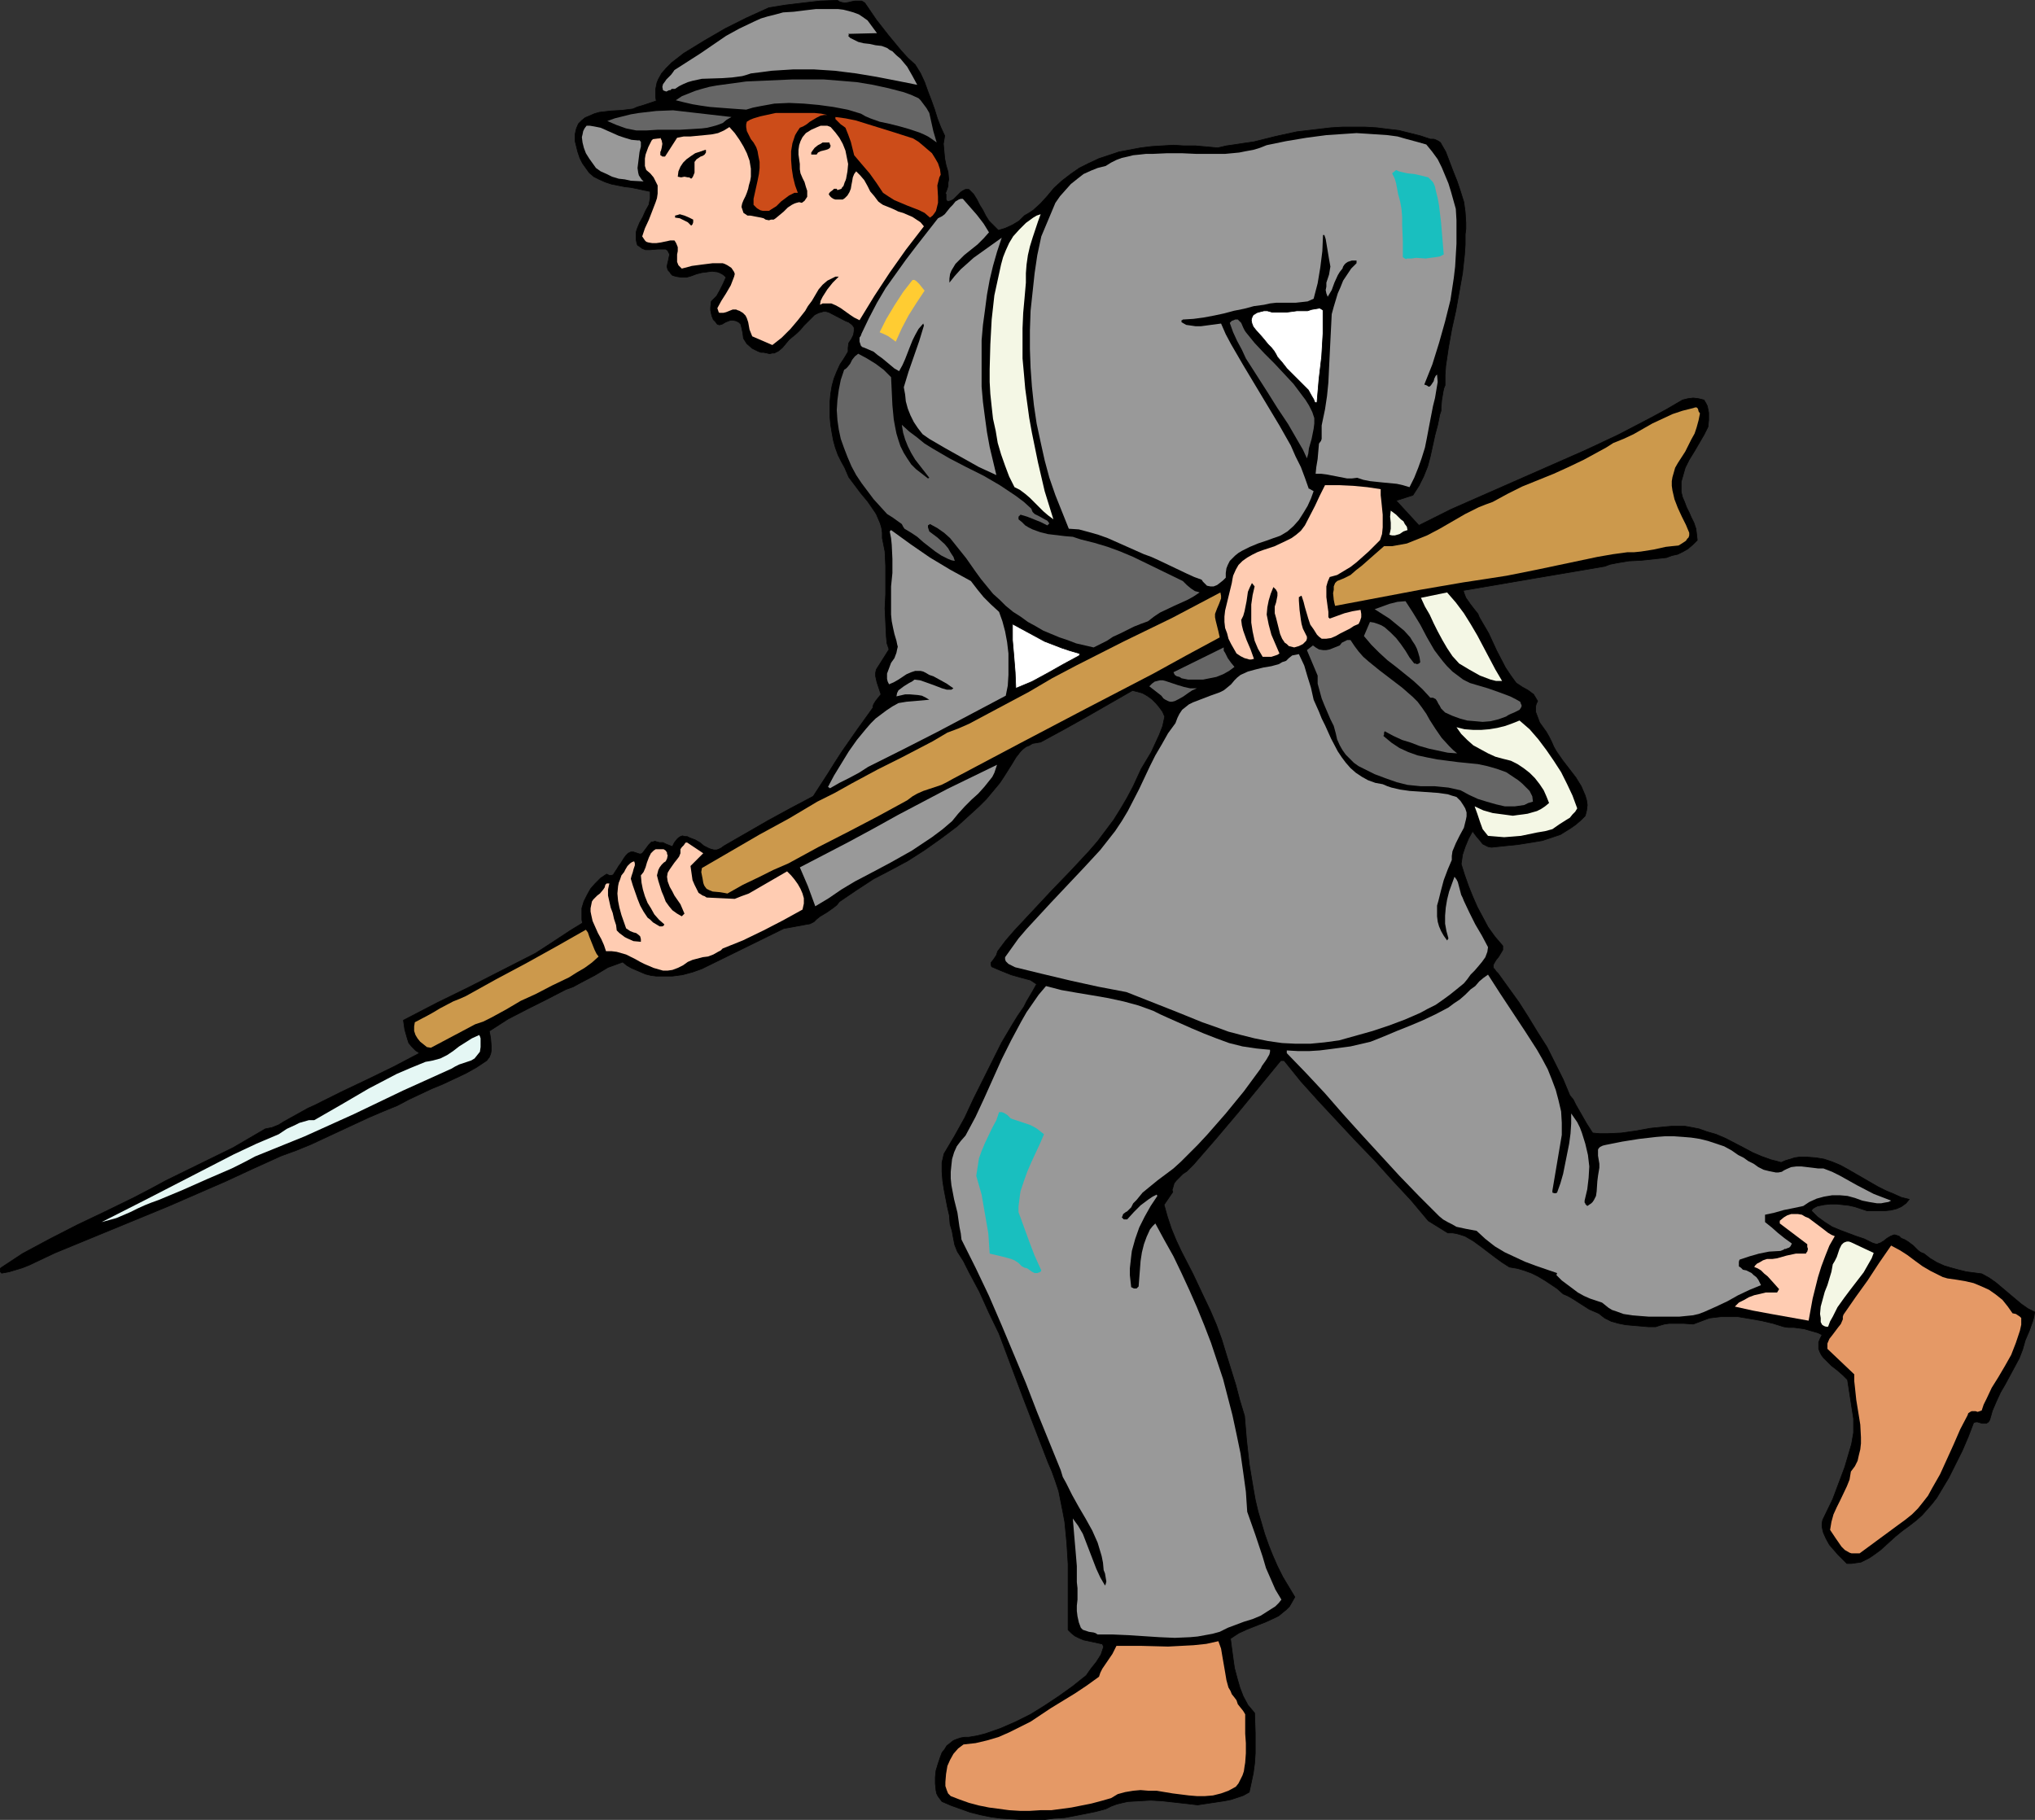
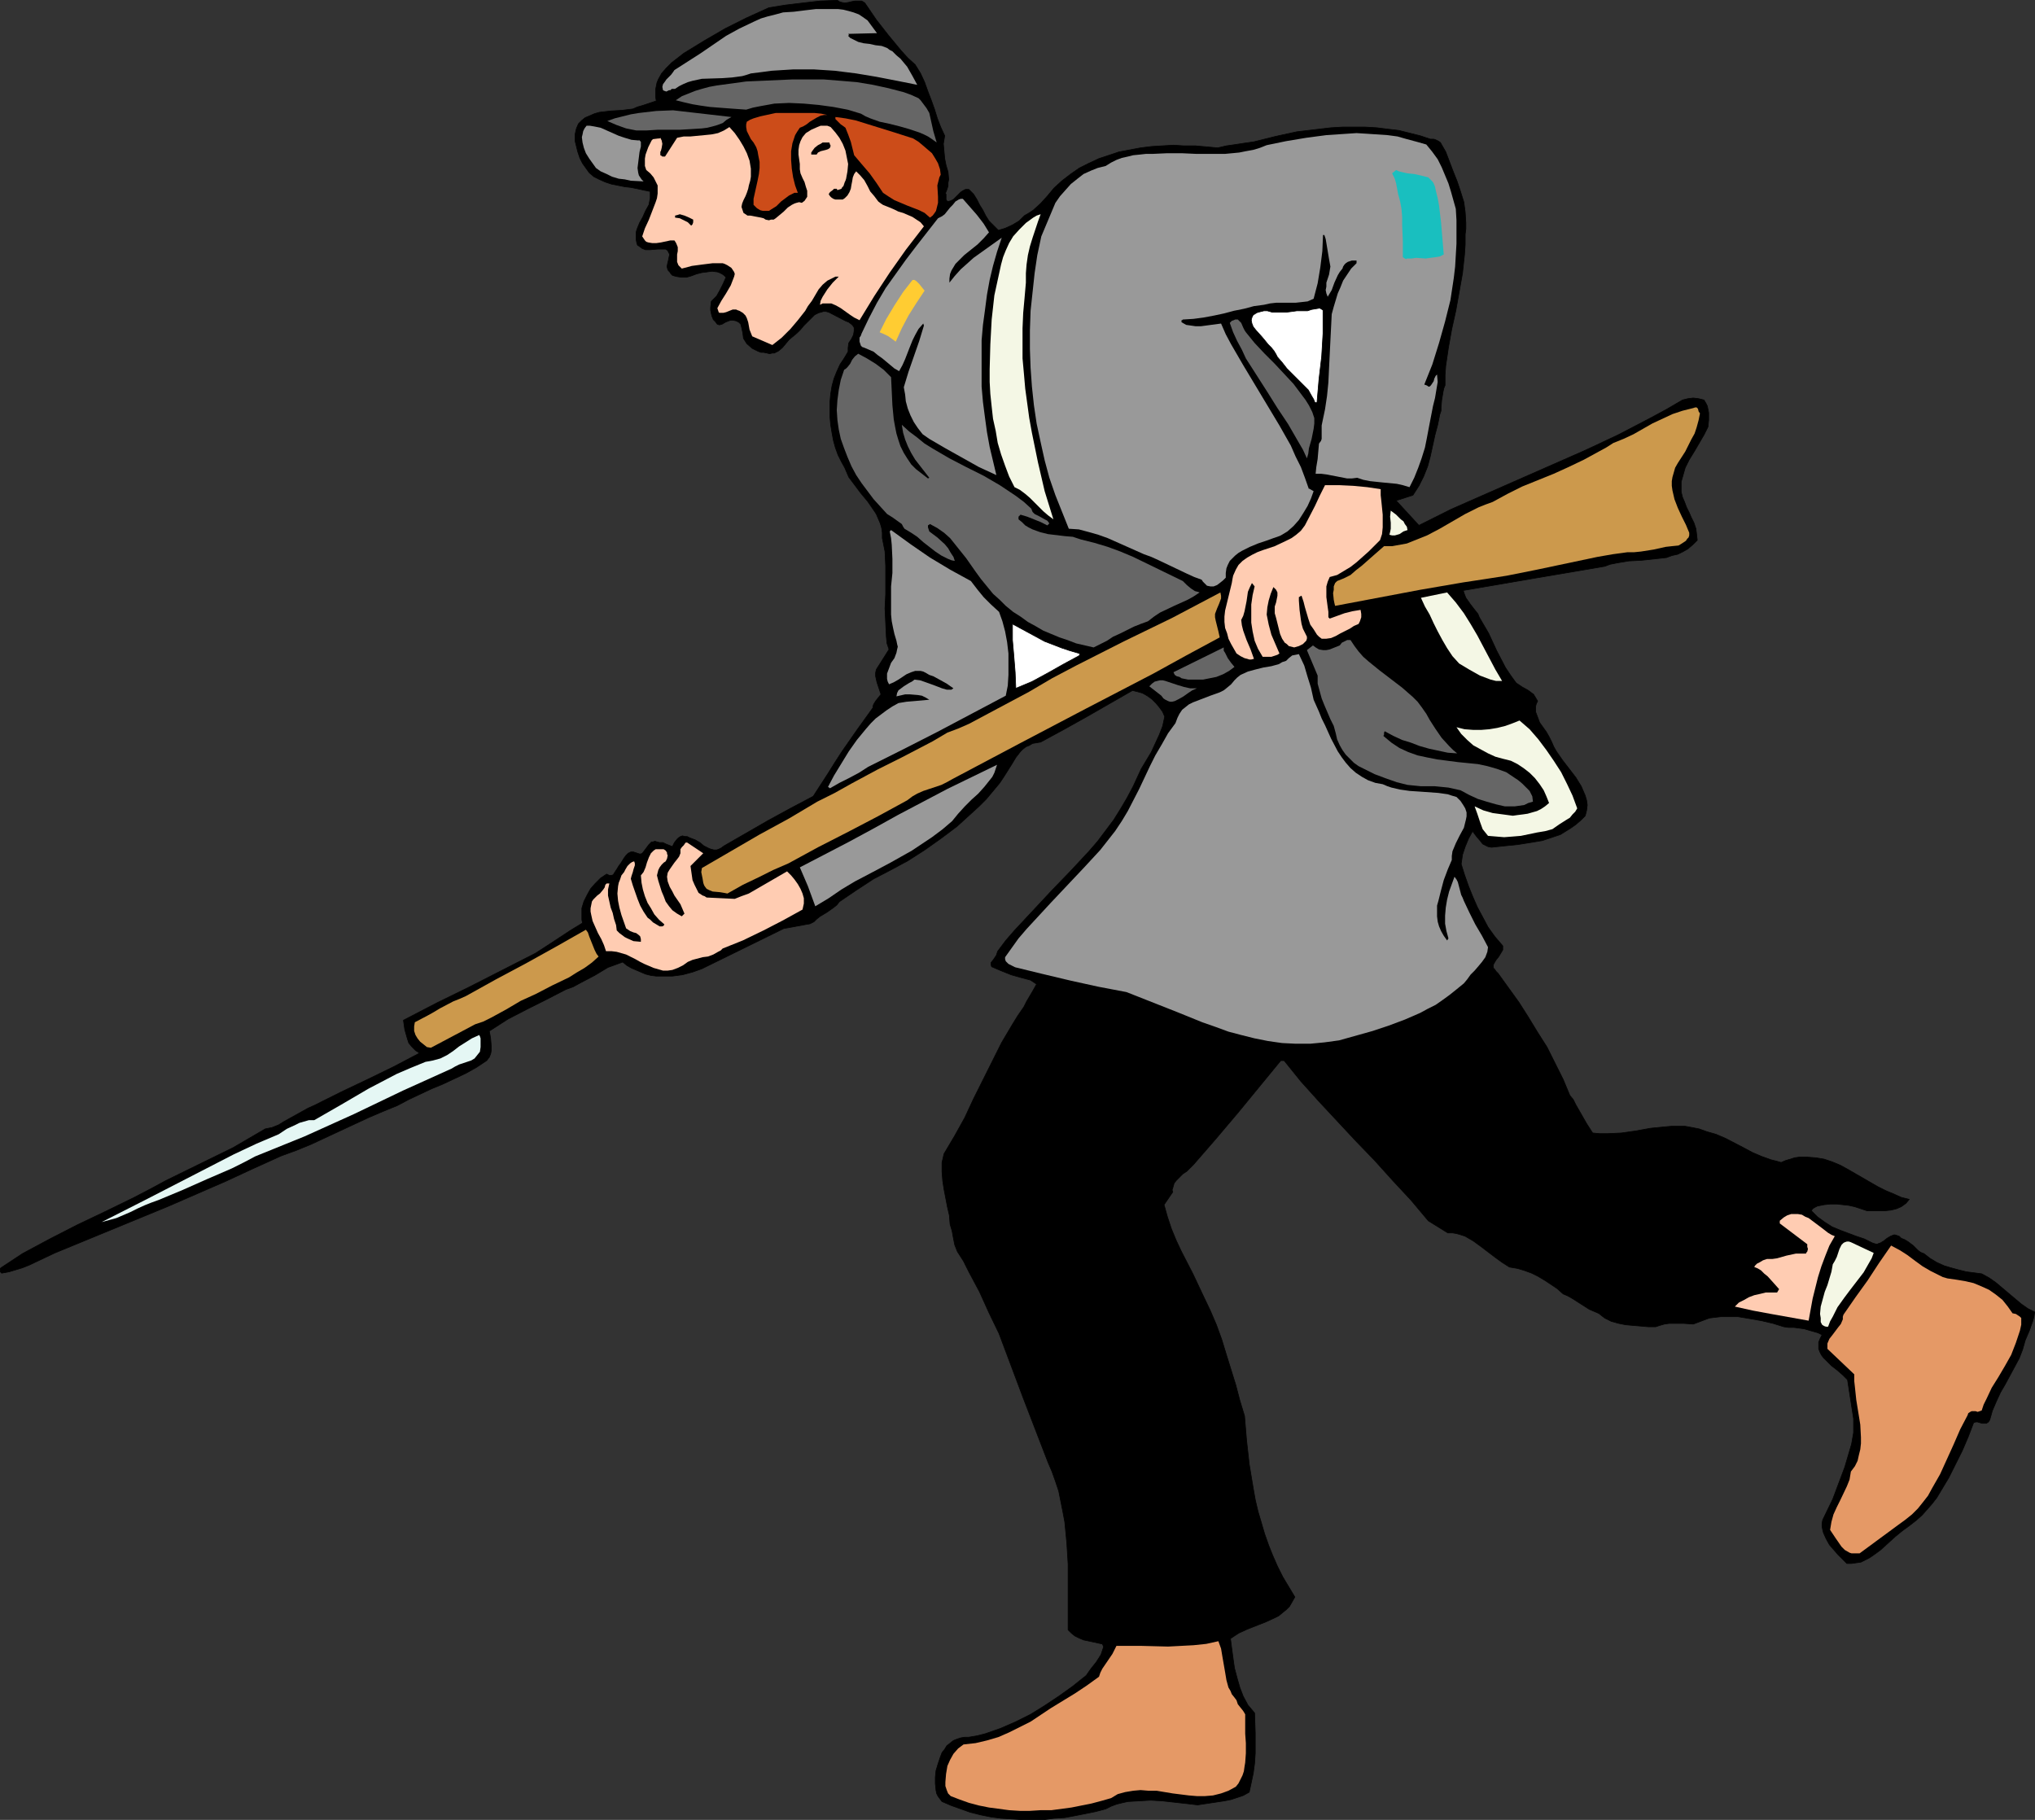
<svg xmlns="http://www.w3.org/2000/svg" xmlns:ns1="http://sodipodi.sourceforge.net/DTD/sodipodi-0.dtd" xmlns:ns2="http://www.inkscape.org/namespaces/inkscape" version="1.0" width="129.724mm" height="116.018mm" id="svg43" ns1:docname="Soldier - Grey 10.wmf">
  <rect width="100%" height="100%" fill="#333333" stroke="none" />
  <ns1:namedview id="namedview43" pagecolor="#ffffff" bordercolor="#000000" borderopacity="0.25" ns2:showpageshadow="2" ns2:pageopacity="0.0" ns2:pagecheckerboard="0" ns2:deskcolor="#d1d1d1" ns2:document-units="mm" />
  <defs id="defs1">
    <pattern id="WMFhbasepattern" patternUnits="userSpaceOnUse" width="6" height="6" x="0" y="0" />
  </defs>
  <path style="fill:#000000;fill-opacity:1;fill-rule:evenodd;stroke:#000000;stroke-width:0.162px;stroke-linecap:round;stroke-linejoin:round;stroke-miterlimit:4;stroke-dasharray:none;stroke-opacity:1" d="m 5.414,302.051 6.626,-3.554 6.626,-3.393 6.787,-3.231 6.626,-3.231 4.04,-2.1 3.878,-2.1 16.16,-7.917 3.878,-2.262 3.878,-2.262 1.616,-0.323 1.616,-0.646 1.293,-0.808 1.454,-0.808 2.909,-1.616 1.454,-0.808 1.454,-0.646 6.464,-3.231 6.464,-3.07 6.302,-3.07 6.141,-3.231 -0.97,-0.646 -0.808,-0.808 -0.808,-0.969 -0.323,-0.969 -0.323,-1.131 -0.323,-1.131 -0.323,-2.262 8.08,-4.201 7.918,-3.878 7.918,-4.039 7.918,-4.039 2.747,-1.777 5.656,-3.716 2.909,-1.777 -0.162,-0.808 v -0.969 -1.777 l 0.485,-1.616 0.808,-1.616 0.808,-1.454 1.131,-1.293 1.293,-1.293 1.454,-0.969 0.646,0.323 h 0.485 l 0.485,-0.162 0.162,-0.323 0.646,-0.969 0.485,-0.808 0.485,-0.646 0.808,-1.293 0.485,-0.646 0.485,-0.485 0.646,-0.323 h 0.323 0.323 l 0.485,0.162 0.485,0.162 0.485,0.162 h 0.323 l 0.323,-0.162 0.162,-0.162 0.485,-0.646 0.485,-0.646 0.485,-0.646 0.646,-0.646 h 0.323 l 0.485,-0.162 0.485,0.162 0.646,0.162 h 0.808 l 0.646,0.323 1.616,0.646 0.485,-0.969 0.646,-0.808 0.323,-0.323 0.485,-0.323 0.485,-0.162 0.646,0.162 h 0.485 l 0.646,0.323 1.293,0.485 1.131,0.646 0.97,0.808 1.293,0.646 0.485,0.162 0.646,0.162 h 0.646 l 0.485,-0.162 0.646,-0.323 0.646,-0.485 5.333,-3.07 5.333,-3.07 5.333,-2.908 5.494,-2.908 3.555,-5.493 1.616,-2.585 1.778,-2.747 3.717,-5.332 3.717,-5.17 v -0.323 l 0.162,-0.485 0.485,-0.808 0.646,-0.808 0.646,-0.808 -0.97,-2.908 -0.323,-1.454 v -0.808 l 0.162,-0.808 3.07,-4.847 -0.485,-1.454 -0.162,-1.616 -0.162,-3.393 -0.162,-3.393 0.162,-3.393 v -3.554 -3.393 l -0.162,-3.393 -0.323,-1.616 -0.323,-1.616 v -1.293 l -0.162,-1.131 -0.323,-1.131 -0.485,-1.131 -0.485,-1.131 -0.646,-0.969 -1.454,-2.1 -1.616,-1.939 -1.454,-1.939 -1.454,-1.939 -0.485,-1.131 -0.485,-1.131 -0.808,-1.454 -0.808,-1.616 -0.646,-1.777 -0.485,-1.777 -0.323,-1.777 -0.323,-1.939 -0.162,-1.777 v -1.939 -1.939 l 0.162,-1.777 0.323,-1.939 0.485,-1.777 0.646,-1.616 0.808,-1.777 0.97,-1.454 0.97,-1.616 v -0.485 -0.485 l 0.162,-1.131 0.646,-0.969 0.485,-0.969 0.162,-0.969 v -0.485 -0.323 l -0.323,-0.485 -0.323,-0.323 -0.646,-0.485 -0.808,-0.323 -4.04,-2.1 -0.646,-0.162 h -0.646 l -0.485,0.162 -0.646,0.162 -0.97,0.485 -0.808,0.808 -1.778,1.777 -0.808,0.969 -0.808,0.808 -0.97,0.808 -0.97,0.808 -0.808,0.969 -0.808,0.969 -0.97,0.808 -0.97,0.485 h -0.485 l -0.646,0.162 -0.646,-0.162 -0.808,-0.162 h -0.646 l -0.808,-0.323 -0.646,-0.323 -0.646,-0.323 -1.293,-1.131 -0.808,-1.293 -0.162,-1.293 -0.323,-1.454 -0.162,-0.646 -0.485,-0.485 -0.646,-0.323 -0.808,-0.162 h -0.485 l -0.485,0.162 -0.808,0.323 -0.808,0.485 -0.646,0.162 -0.485,-0.162 -0.485,-0.646 -0.485,-0.485 -0.323,-0.808 -0.162,-0.646 -0.162,-0.808 v -0.646 l 0.162,-1.454 0.646,-0.646 0.646,-0.646 0.808,-1.454 0.808,-1.616 0.646,-1.454 -0.485,-0.485 -0.485,-0.323 -0.646,-0.323 -0.485,-0.162 -1.293,-0.162 -1.131,0.162 -1.293,0.162 -1.293,0.323 -1.293,0.485 -1.131,0.323 h -1.131 l -1.131,-0.162 -0.646,-0.162 -0.485,-0.162 -0.323,-0.323 -0.323,-0.485 -0.323,-0.323 -0.162,-0.323 -0.162,-0.646 0.162,-0.808 0.162,-0.646 0.162,-0.808 0.162,-0.646 -0.162,-0.323 -0.162,-0.323 -0.162,-0.323 -0.485,-0.323 h -0.97 -0.97 l -1.939,0.162 h -0.97 l -0.808,-0.323 -0.646,-0.485 -0.485,-0.323 -0.162,-0.485 -0.162,-0.808 v -0.969 -0.808 l 0.162,-0.646 0.646,-1.616 0.808,-1.454 0.646,-1.454 0.808,-1.454 0.162,-0.808 0.162,-0.808 v -0.646 -0.969 l -1.616,-0.323 -1.454,-0.323 -1.616,-0.323 -1.454,-0.162 -3.232,-0.646 -1.454,-0.485 -1.454,-0.646 -1.293,-0.646 -1.131,-0.969 -0.808,-1.131 -0.808,-1.131 -0.646,-1.293 -0.485,-1.454 -0.323,-1.293 -0.323,-1.293 v -0.808 -0.808 l 0.162,-0.808 0.162,-0.646 0.485,-1.131 0.808,-0.808 0.808,-0.646 1.131,-0.485 1.131,-0.485 1.131,-0.323 2.747,-0.323 2.747,-0.162 1.293,-0.162 1.293,-0.162 1.131,-0.485 1.131,-0.323 3.394,-1.131 -0.162,-0.969 v -0.808 -0.969 l 0.162,-0.808 0.162,-0.808 0.323,-0.808 0.808,-1.454 1.131,-1.293 1.293,-1.293 2.909,-2.262 5.01,-3.07 5.01,-2.908 5.171,-2.585 5.333,-2.424 4.04,-0.646 4.04,-0.485 4.202,-0.485 4.202,-0.162 0.485,0.323 0.485,0.162 0.808,0.162 0.97,-0.162 0.646,-0.162 0.808,-0.162 h 0.808 0.808 l 0.323,0.162 0.485,0.323 2.747,4.039 2.909,3.716 3.07,3.716 1.616,1.777 1.778,1.616 1.293,2.1 0.97,2.1 0.808,2.262 0.808,2.1 0.808,2.262 0.646,2.1 0.808,2.1 0.97,2.1 -0.162,0.969 -0.162,0.969 0.162,1.777 0.162,1.777 0.323,1.616 0.485,1.616 0.162,1.777 -0.162,0.808 v 0.808 l -0.323,0.969 -0.323,0.808 0.162,0.162 v 0.323 0.485 0.485 l 0.162,0.323 0.323,0.162 0.646,-0.162 0.646,-0.323 1.131,-1.131 0.646,-0.646 0.485,-0.323 0.646,-0.323 h 0.808 l 1.131,1.131 0.808,1.293 0.646,1.293 0.808,1.293 0.646,1.293 0.808,1.293 1.131,1.131 1.131,1.131 1.616,-0.485 1.778,-0.808 1.616,-0.969 0.646,-0.646 0.646,-0.646 1.131,-0.646 0.97,-0.646 1.778,-1.616 1.616,-1.777 1.616,-1.939 1.939,-1.777 2.101,-1.616 2.101,-1.454 2.262,-1.131 2.424,-1.131 2.424,-0.808 2.424,-0.808 2.586,-0.485 2.586,-0.485 2.586,-0.323 2.586,-0.162 2.747,-0.162 2.586,0.162 h 2.747 l 5.333,0.485 2.101,-0.485 2.262,-0.323 2.101,-0.323 2.262,-0.323 5.171,-1.293 5.171,-1.131 2.747,-0.323 2.747,-0.323 2.747,-0.323 2.747,-0.162 h 2.747 2.747 l 2.747,0.162 2.586,0.323 2.747,0.323 2.586,0.646 2.586,0.646 2.424,0.808 h 0.808 l 0.485,0.162 0.646,0.323 0.485,0.323 0.646,1.131 0.646,1.131 1.778,4.685 0.97,2.424 0.808,2.424 0.808,2.585 0.323,2.424 0.162,2.585 v 1.454 l -0.162,1.293 v 2.424 l -0.162,2.424 -0.485,4.524 -0.808,4.524 -0.808,4.524 -0.97,4.362 -0.808,4.524 -0.646,4.362 -0.162,2.262 v 2.424 l -0.323,0.808 -0.162,0.808 -0.323,1.939 -0.162,1.777 v 0.808 l -0.323,0.969 -0.485,2.424 -0.646,2.424 -1.131,5.17 -0.646,2.424 -0.97,2.424 -1.131,2.262 -1.454,2.262 -4.04,1.293 5.494,5.978 7.757,-3.878 8.08,-3.554 8.08,-3.554 8.08,-3.554 8.08,-3.554 7.918,-3.716 7.757,-4.039 3.878,-2.1 3.878,-2.262 1.293,-0.323 1.293,-0.162 1.293,0.162 1.293,0.323 0.485,0.808 0.323,0.646 0.162,0.808 0.162,0.808 v 1.777 l -0.162,1.616 -0.97,1.939 -1.131,1.939 -1.131,1.939 -1.293,2.1 -0.97,1.939 -0.323,1.131 -0.323,1.131 -0.323,1.131 v 1.131 1.293 l 0.323,1.293 0.485,1.131 0.485,1.293 0.646,1.293 0.485,1.131 0.646,1.293 0.485,1.454 0.162,1.293 0.162,1.454 -1.131,1.131 -1.131,0.969 -1.131,0.646 -1.293,0.646 -1.454,0.323 -1.293,0.485 -2.909,0.323 -3.07,0.323 -3.07,0.162 -2.909,0.485 -1.616,0.323 -1.293,0.485 -17.13,2.908 -16.968,2.908 0.323,0.969 0.323,0.808 1.131,1.616 1.131,1.454 0.646,0.808 0.323,0.808 1.131,1.939 1.131,1.939 1.939,4.201 2.101,4.039 1.293,1.939 1.293,1.777 1.454,0.969 1.454,0.808 0.646,0.485 0.646,0.485 0.485,0.808 0.485,0.808 -0.323,0.646 -0.162,0.646 v 0.646 0.646 l 0.485,1.293 0.485,1.293 0.808,1.131 0.808,1.131 0.646,1.131 0.646,1.293 0.485,1.131 0.646,1.131 1.454,2.1 3.232,4.201 1.293,2.1 0.485,1.131 0.485,1.131 0.323,1.131 0.162,1.131 -0.162,1.293 -0.323,1.293 -1.131,1.131 -1.131,0.969 -1.131,0.808 -1.293,0.808 -1.293,0.808 -1.454,0.485 -2.909,0.969 -2.909,0.485 -3.07,0.485 -3.232,0.323 -3.07,0.323 -0.808,-0.162 -0.646,-0.323 -0.646,-0.323 -0.485,-0.646 -0.97,-1.131 -0.485,-0.646 -0.485,-0.646 -0.97,1.777 -0.808,1.939 -0.646,1.939 -0.162,1.131 -0.162,1.131 0.808,2.585 0.97,2.747 0.97,2.424 1.131,2.585 1.293,2.424 1.293,2.424 1.616,2.262 1.939,2.262 v 0.485 0.485 l -0.485,0.808 -0.485,0.808 -0.646,0.808 -0.485,0.808 -0.162,0.323 v 0.323 0.485 l 0.323,0.323 0.323,0.485 0.485,0.485 5.01,6.947 2.262,3.554 2.262,3.716 2.262,3.554 1.939,3.878 1.939,3.878 1.616,3.878 0.808,0.969 0.646,1.293 1.293,2.262 1.293,2.262 1.454,2.262 1.778,0.162 h 1.778 l 3.394,-0.162 3.394,-0.485 3.555,-0.646 3.232,-0.323 1.778,-0.162 h 1.778 1.616 l 1.778,0.323 1.616,0.323 1.778,0.646 2.262,0.646 2.262,0.969 4.363,2.262 2.101,1.131 2.262,0.969 2.262,0.808 1.293,0.323 1.131,0.323 1.131,-0.485 1.131,-0.323 0.97,-0.323 1.131,-0.162 h 1.939 l 2.101,0.162 1.939,0.323 1.939,0.646 1.939,0.808 1.778,0.969 7.272,4.201 1.939,0.969 1.939,0.808 1.778,0.808 1.939,0.485 -0.808,0.969 -1.131,0.808 -1.131,0.485 -1.293,0.323 -1.454,0.162 h -1.454 -2.909 l -2.909,-0.969 -1.454,-0.323 -1.454,-0.162 -1.454,-0.162 h -1.616 l -1.454,0.162 -1.616,0.323 -0.646,0.323 -0.485,0.323 -0.323,0.485 0.808,0.808 0.646,0.646 1.778,1.293 1.778,1.131 1.939,0.808 3.878,1.454 1.939,0.646 1.939,0.969 0.485,0.162 0.646,0.162 0.323,-0.162 0.485,-0.162 0.808,-0.485 0.808,-0.646 0.808,-0.485 0.808,-0.323 h 0.323 l 0.485,0.162 0.485,0.162 0.485,0.485 0.808,0.323 0.808,0.485 1.293,0.969 0.485,0.485 0.646,0.646 0.646,0.485 0.808,0.323 1.454,1.131 1.616,0.969 1.778,0.808 1.616,0.485 1.778,0.485 1.939,0.485 3.717,0.485 1.778,0.969 1.616,1.131 3.07,2.585 3.07,2.585 1.616,1.131 1.616,0.808 -0.162,1.131 -0.323,1.131 -0.808,2.262 -0.97,2.262 -0.646,2.262 -0.808,2.1 -1.131,2.1 -2.262,4.201 -1.131,1.939 -0.97,2.1 -0.97,2.262 -0.646,2.262 -0.323,0.485 -0.485,0.323 h -0.485 -0.485 l -0.646,-0.162 -0.485,-0.162 h -0.485 l -0.485,0.162 -1.293,3.393 -1.454,3.393 -1.616,3.231 -1.616,3.231 -1.939,3.231 -0.97,1.616 -1.131,1.454 -1.131,1.293 -1.293,1.454 -1.454,1.293 -1.454,1.131 -1.778,1.293 -1.778,1.454 -1.778,1.616 -1.778,1.616 -1.778,1.293 -0.97,0.646 -0.97,0.485 -0.97,0.485 -1.131,0.162 -1.131,0.162 h -1.131 l -0.97,-0.969 -1.131,-1.131 -1.131,-1.293 -0.97,-1.131 -0.808,-1.454 -0.646,-1.454 -0.162,-0.646 -0.162,-0.808 v -0.808 l 0.162,-0.808 2.424,-5.009 1.939,-5.17 0.97,-2.585 0.808,-2.747 0.808,-2.747 0.485,-2.747 v -1.777 -1.616 l -0.485,-3.07 -0.97,-6.301 -1.131,-1.131 -1.293,-1.131 -1.454,-1.131 -1.293,-1.293 -0.646,-0.646 -0.485,-0.646 -0.323,-0.646 -0.323,-0.808 v -0.808 -0.808 l 0.323,-0.808 0.485,-0.969 -0.97,-0.485 -1.131,-0.323 -2.262,-0.646 -2.424,-0.323 h -1.293 l -1.131,-0.162 -2.586,-0.808 -2.747,-0.646 -2.747,-0.485 -2.909,-0.485 h -2.909 -1.293 l -1.454,0.162 -1.293,0.162 -1.293,0.485 -1.293,0.485 -1.293,0.485 -2.262,-0.162 h -2.424 -1.131 l -1.131,0.162 -1.131,0.323 -0.97,0.323 h -1.778 l -3.717,-0.323 -1.778,-0.162 -1.616,-0.323 -1.778,-0.485 -1.616,-0.808 -1.454,-1.131 -1.131,-0.485 -1.131,-0.485 -4.04,-2.585 -1.131,-0.646 -1.131,-0.485 -1.454,-1.293 -1.454,-0.969 -1.454,-0.969 -1.616,-0.969 -1.616,-0.808 -1.778,-0.646 -1.616,-0.485 -1.939,-0.323 -1.778,-1.131 -1.778,-1.293 -3.394,-2.585 -1.778,-1.293 -1.939,-1.131 -0.97,-0.323 -1.131,-0.323 -0.97,-0.162 h -1.131 l -4.686,-2.908 -4.202,-5.009 -4.363,-4.685 -4.363,-4.847 -4.525,-4.685 -8.888,-9.533 -4.363,-4.847 -4.04,-5.009 h -0.808 l -10.342,12.602 -5.333,6.301 -5.333,6.14 -0.808,0.808 -0.808,0.808 -0.97,0.646 -0.808,0.808 -0.808,0.808 -0.485,0.646 -0.323,1.131 -0.162,0.485 0.162,0.485 -2.101,3.07 0.808,2.908 0.97,2.908 1.131,2.747 1.293,2.747 2.747,5.332 2.586,5.493 1.616,3.393 1.454,3.393 1.293,3.554 1.131,3.716 2.262,7.271 0.97,3.716 1.131,3.716 0.485,5.816 0.646,5.816 0.97,5.816 0.485,2.747 0.646,2.747 0.808,2.747 0.808,2.747 0.97,2.747 0.97,2.424 1.131,2.585 1.293,2.585 1.454,2.424 1.454,2.424 -0.646,1.131 -0.646,1.131 -0.808,0.808 -0.808,0.646 -0.97,0.808 -0.97,0.485 -2.101,0.969 -4.525,1.777 -2.101,0.969 -0.97,0.646 -0.97,0.646 0.323,2.424 0.323,2.424 0.323,2.262 0.646,2.424 0.646,2.262 0.808,2.1 1.131,2.1 0.808,0.969 0.808,0.969 0.162,4.847 v 4.847 l -0.162,2.424 -0.323,2.424 -0.485,2.262 -0.485,2.262 -1.454,0.808 -1.454,0.485 -1.454,0.485 -1.616,0.323 -3.232,0.485 -3.232,0.485 -2.747,-0.323 -2.909,-0.323 -2.909,-0.323 -2.747,-0.162 -2.747,0.162 -2.747,0.162 -1.454,0.323 -1.293,0.323 -1.293,0.485 -1.293,0.646 -2.424,0.646 -2.424,0.485 -2.424,0.485 -2.586,0.485 -2.586,0.162 -2.424,0.323 h -2.586 -2.586 l -2.586,-0.162 -2.586,-0.162 -2.424,-0.323 -2.424,-0.485 -2.586,-0.646 -2.262,-0.808 -2.262,-0.808 -2.262,-0.969 -0.485,-0.646 -0.485,-0.646 -0.323,-0.646 -0.162,-0.808 -0.162,-1.616 v -1.454 l 0.162,-1.616 0.485,-1.616 0.485,-1.454 0.485,-1.293 0.646,-0.808 0.485,-0.808 0.808,-0.646 0.808,-0.646 0.808,-0.323 0.97,-0.323 0.97,-0.162 h 0.97 l 1.939,-0.323 1.939,-0.485 3.717,-1.293 3.717,-1.616 3.555,-1.777 3.394,-2.1 3.394,-2.262 3.394,-2.424 3.232,-2.585 1.131,-1.616 1.293,-1.616 1.131,-1.777 0.323,-0.969 0.323,-0.969 -0.323,-0.646 -2.262,-0.485 -2.262,-0.485 -1.131,-0.485 -0.97,-0.485 -0.808,-0.646 -0.808,-0.808 v -10.502 -5.332 l -0.323,-5.17 -0.485,-5.009 -0.485,-2.585 -0.485,-2.424 -0.485,-2.424 -0.808,-2.424 -0.808,-2.262 -0.97,-2.262 -5.979,-15.511 -5.818,-15.511 -2.424,-5.009 -2.262,-5.009 -2.586,-4.847 -1.293,-2.585 -1.454,-2.262 -0.646,-1.616 -0.323,-1.616 -0.323,-1.777 -0.485,-1.616 -0.162,-2.1 -0.485,-2.1 -0.808,-4.201 -0.323,-2.1 -0.162,-2.1 v -2.262 l 0.485,-2.1 2.586,-4.362 2.424,-4.362 2.101,-4.524 4.525,-9.048 2.262,-4.524 2.586,-4.362 1.293,-2.1 1.454,-2.1 0.646,-1.293 1.616,-2.747 0.808,-1.454 -1.454,-0.969 -2.424,-0.646 -2.262,-0.646 -2.424,-0.969 -2.262,-0.969 -0.162,-0.485 v -0.485 l 0.646,-0.808 0.646,-0.969 0.162,-0.485 0.162,-0.485 1.939,-2.585 2.101,-2.424 4.525,-4.847 4.525,-4.847 4.525,-4.685 4.363,-4.685 2.101,-2.424 1.939,-2.585 1.939,-2.585 1.616,-2.585 1.616,-2.747 1.454,-2.747 0.97,-2.1 0.97,-2.1 2.424,-4.039 0.97,-2.1 0.97,-2.1 0.808,-2.1 0.485,-2.262 -0.485,-1.131 -0.808,-1.131 -0.808,-0.969 -0.97,-0.969 -1.131,-0.808 -1.131,-0.646 -1.131,-0.323 -1.293,-0.323 -10.989,6.301 -5.494,3.07 -5.656,3.07 -0.97,0.162 -0.97,0.162 -0.808,0.485 -0.808,0.323 -0.808,0.646 -0.485,0.485 -1.131,1.454 -0.97,1.616 -1.939,3.07 -0.97,1.454 -1.616,1.939 -1.616,1.939 -1.778,1.777 -1.778,1.616 -3.555,3.231 -3.878,2.908 -3.878,2.747 -4.04,2.585 -4.202,2.262 -4.04,2.1 -4.202,2.747 -4.04,2.747 -0.646,0.808 -0.808,0.646 -1.616,1.131 -1.616,0.969 -0.808,0.646 -0.646,0.646 -0.97,0.485 -0.97,0.162 -4.363,0.808 -0.97,0.162 -0.97,0.485 -18.746,9.209 -2.262,0.808 -2.424,0.646 -2.424,0.323 h -2.586 -1.293 l -1.293,-0.162 -1.293,-0.323 -1.131,-0.485 -1.131,-0.485 -1.131,-0.485 -1.131,-0.646 -0.97,-0.808 -1.778,0.646 -1.778,0.646 -3.232,1.939 -3.394,1.777 -1.778,0.969 -1.778,0.646 -4.686,2.424 -4.525,2.262 -4.686,2.424 -2.262,1.454 -2.262,1.454 0.162,0.808 0.162,0.969 0.162,1.939 v 0.969 l -0.162,0.808 -0.323,0.808 -0.646,0.808 -2.424,1.616 -2.586,1.454 -5.494,2.585 -2.747,1.131 -5.494,2.585 -2.747,1.454 -3.555,1.454 -3.394,1.454 -13.898,6.463 -3.555,1.454 -3.555,1.293 -6.787,3.07 -6.626,3.07 -13.736,5.978 -27.472,11.31 -3.07,1.454 -3.07,1.454 -1.616,0.646 -1.616,0.485 -1.616,0.485 -1.778,0.323 -0.323,-0.323 v -0.323 -0.485 l 0.162,-0.162 z" id="path1" />
  <path style="fill:#ffffff;fill-opacity:1;fill-rule:evenodd;stroke:#000000;stroke-width:0.162px;stroke-linecap:round;stroke-linejoin:round;stroke-miterlimit:4;stroke-dasharray:none;stroke-opacity:1" d="m 243.935,150.339 3.878,2.1 3.878,2.1 2.101,0.808 2.101,0.808 1.939,0.646 2.262,0.646 v 0.485 l -3.878,2.1 -3.717,2.1 -3.878,2.1 -1.939,0.808 -1.939,0.808 -0.162,-3.878 -0.323,-4.039 -0.323,-3.716 v -1.939 z" id="path2" />
  <path style="fill:#ffffff;fill-opacity:1;fill-rule:evenodd;stroke:#000000;stroke-width:0.162px;stroke-linecap:round;stroke-linejoin:round;stroke-miterlimit:4;stroke-dasharray:none;stroke-opacity:1" d="m 305.343,74.887 1.131,0.323 h 1.131 1.131 1.293 l 1.293,-0.162 1.131,-0.162 h 2.586 l 0.97,-0.323 0.97,-0.162 0.97,-0.162 0.323,0.162 0.485,0.323 v 2.908 2.747 l -0.323,5.493 -0.646,5.493 -0.485,5.655 h -0.485 l -0.323,-0.808 -0.485,-0.808 -0.808,-1.454 -1.293,-1.293 -1.293,-1.293 -1.293,-1.293 -1.293,-1.293 -1.131,-1.454 -1.131,-1.293 -0.323,-0.646 -0.485,-0.808 -0.646,-0.808 -0.808,-0.808 -0.646,-0.808 -0.808,-0.969 -1.454,-1.616 -0.646,-0.808 -0.323,-0.808 -0.162,-0.808 0.162,-0.646 0.323,-0.646 0.323,-0.162 0.485,-0.323 0.485,-0.162 0.646,-0.162 0.646,-0.162 z" id="path3" />
  <path style="fill:#e5f7f4;fill-opacity:1;fill-rule:evenodd;stroke:none" d="m 67.145,273.292 1.939,-1.293 2.101,-0.969 0.97,-0.485 1.131,-0.323 1.131,-0.323 h 1.293 l 6.464,-3.716 6.626,-3.878 3.394,-1.777 3.394,-1.777 3.394,-1.454 3.555,-1.454 0.97,-0.162 0.808,-0.162 1.778,-0.485 1.616,-0.808 1.454,-0.969 1.454,-1.131 3.07,-1.939 1.778,-0.808 0.162,0.323 0.162,0.485 v 0.969 1.131 l -0.162,1.131 -0.646,0.808 -0.646,0.808 -0.808,0.485 -0.97,0.323 -0.97,0.323 -0.97,0.323 -0.97,0.485 -0.808,0.485 -11.797,5.332 -11.797,5.655 -11.797,5.332 -5.979,2.424 -5.979,2.424 -2.747,1.454 -2.909,1.454 -5.979,2.585 -5.818,2.585 -5.818,2.424 -1.778,0.646 -1.616,0.646 -1.778,0.808 -1.616,0.808 -3.394,1.454 -1.778,0.485 -1.778,0.485 10.504,-5.332 10.666,-5.493 10.666,-5.493 5.494,-2.585 z" id="path4" />
  <path style="fill:#cc994c;fill-opacity:1;fill-rule:evenodd;stroke:none" d="m 99.949,246.31 3.07,-1.616 1.454,-0.808 1.616,-0.969 3.07,-1.616 1.616,-0.646 1.454,-0.646 7.272,-4.039 7.272,-3.878 7.272,-4.039 7.11,-4.039 0.485,0.646 0.323,0.969 0.646,1.616 0.646,1.616 0.485,0.969 0.485,0.646 -1.616,1.454 -1.778,1.293 -1.939,1.131 -1.778,1.131 -4.04,1.939 -4.04,2.1 -1.778,0.808 -1.778,0.808 -3.555,2.1 -3.555,1.939 -1.939,0.969 -1.939,0.646 -10.666,5.655 -0.97,-0.162 -0.808,-0.646 -0.808,-0.646 -0.646,-0.808 -0.485,-0.808 -0.323,-0.969 v -1.131 z" id="path5" />
  <path style="fill:#999999;fill-opacity:1;fill-rule:evenodd;stroke:none" d="m 141.319,30.294 h 0.808 l 0.97,0.162 1.616,0.323 1.454,0.646 2.909,1.293 1.454,0.485 1.616,0.485 1.778,0.162 v -0.162 l 0.485,0.485 v 1.131 l -0.323,1.293 -0.323,2.585 -0.162,1.293 0.162,1.131 0.162,0.646 0.646,0.969 0.485,0.485 -3.07,-0.162 -1.454,-0.323 -1.454,-0.162 -1.616,-0.485 -1.293,-0.646 -1.454,-0.646 -1.131,-0.808 -1.616,-2.262 -0.808,-1.293 -0.485,-1.293 -0.323,-1.293 -0.162,-1.293 0.162,-0.646 0.162,-0.808 0.323,-0.646 z" id="path6" />
  <path style="fill:#ffccb2;fill-opacity:1;fill-rule:evenodd;stroke:none" d="m 145.844,213.189 0.162,-0.162 0.162,-0.162 h 0.323 0.323 l -0.323,1.454 v 1.454 l 0.323,1.454 0.323,1.454 0.485,1.293 0.323,1.454 0.485,1.454 0.162,1.293 0.646,0.646 0.646,0.485 0.646,0.485 0.646,0.323 1.454,0.646 1.778,0.162 v -0.323 -0.323 l -0.162,-0.646 -0.323,-0.323 -0.646,-0.485 -0.646,-0.162 -0.808,-0.323 -0.485,-0.323 -0.485,-0.323 -1.131,-3.231 -0.485,-1.777 -0.323,-1.616 -0.162,-1.777 0.162,-1.777 0.162,-0.808 0.323,-0.808 0.323,-0.969 0.646,-0.808 0.323,-0.646 0.485,-0.808 0.646,-0.646 0.485,-0.323 0.485,-0.162 0.162,0.485 v 0.485 l -0.323,0.969 -0.162,0.646 -0.162,0.485 -0.162,0.485 -0.162,0.646 0.485,1.616 1.131,3.231 0.646,1.616 0.808,1.454 0.97,1.454 0.646,0.485 0.646,0.646 0.808,0.485 0.808,0.485 h 0.646 l 0.323,-0.162 0.162,-0.323 -1.293,-1.131 -1.131,-1.293 -0.808,-1.454 -0.808,-1.293 -0.646,-1.616 -0.485,-1.616 -0.323,-1.616 -0.162,-1.777 0.646,-0.808 0.485,-1.131 0.323,-1.131 0.485,-1.293 0.485,-0.969 0.323,-0.323 0.323,-0.323 0.485,-0.323 h 0.646 0.485 0.808 l 0.485,0.323 0.323,0.485 v 0.323 l 0.162,0.323 -0.162,0.808 -0.323,0.646 -0.485,0.323 -0.485,0.485 -0.485,0.646 -0.323,0.646 -0.162,0.646 -0.162,0.646 0.162,0.646 0.162,0.646 0.808,2.585 0.485,1.131 0.485,1.293 0.808,1.131 0.808,0.969 1.131,0.808 1.131,0.646 0.646,-0.646 -0.485,-1.131 -0.485,-1.131 -1.454,-2.1 -0.485,-0.969 -0.646,-1.131 -0.485,-1.293 -0.162,-1.131 0.162,-0.969 0.485,-0.808 1.131,-1.616 0.646,-0.808 0.485,-0.646 0.323,-0.808 v -0.969 l 0.323,-0.485 0.485,-0.485 0.323,-0.485 0.162,-0.162 h 0.323 l 3.878,2.585 -3.07,3.07 0.162,1.131 0.323,2.262 0.485,1.131 0.485,0.969 0.485,0.969 0.97,0.646 0.485,0.162 0.485,0.323 6.787,0.323 1.616,-0.646 1.778,-0.646 3.07,-1.777 3.07,-1.777 3.07,-1.777 0.97,0.969 0.808,0.969 0.808,1.131 0.646,1.131 0.485,1.131 0.323,1.131 v 1.293 l -0.323,1.454 -4.686,2.585 -4.686,2.424 -5.01,2.424 -2.424,0.969 -2.424,0.969 -0.485,0.485 -0.646,0.323 -1.131,0.646 -1.293,0.485 -1.293,0.162 -2.424,0.646 -1.131,0.485 -1.131,0.808 -1.293,0.646 -1.293,0.485 -1.131,0.162 h -1.131 l -1.131,-0.323 -1.131,-0.323 -2.262,-0.969 -0.97,-0.485 -1.131,-0.646 -2.262,-1.131 -1.131,-0.323 -1.131,-0.323 -1.293,-0.162 h -1.293 l -0.485,-1.454 -0.646,-1.454 -0.808,-1.454 -0.646,-1.454 -0.646,-1.454 -0.323,-1.454 -0.162,-0.808 v -0.808 l 0.162,-0.808 0.162,-0.808 0.323,-0.485 0.97,-0.969 0.646,-0.485 0.808,-0.969 0.323,-0.485 z" id="path7" />
  <path style="fill:#666666;fill-opacity:1;fill-rule:evenodd;stroke:none" d="m 162.165,26.578 14.059,1.616 -1.131,0.646 -0.97,0.808 -1.293,0.485 -1.131,0.323 -1.293,0.323 -1.293,0.162 -2.586,0.162 -2.747,0.162 h -5.333 l -2.586,0.162 h -1.293 -1.293 l -2.424,-0.485 -2.262,-0.808 -2.262,-0.969 1.778,-0.646 1.939,-0.485 1.939,-0.485 1.939,-0.323 4.202,-0.485 z" id="path8" />
  <path style="fill:#ffccb2;fill-opacity:1;fill-rule:evenodd;stroke:none" d="m 155.701,40.957 -0.323,-0.969 v -0.969 -0.808 l 0.162,-0.969 0.646,-1.777 0.808,-1.616 0.162,-0.162 0.162,-0.162 1.293,-0.162 h 0.323 l 0.162,-0.162 0.323,0.646 0.162,0.808 -0.162,0.969 -0.162,0.646 -0.162,0.323 v 0.323 0.485 l 0.323,0.162 0.162,0.162 h 0.646 l 2.909,-4.524 1.616,-0.323 h 1.616 l 3.394,-0.323 1.616,-0.162 1.616,-0.323 1.454,-0.646 1.293,-0.808 1.293,1.454 1.131,1.616 0.97,1.616 0.808,1.616 0.646,1.777 0.323,1.939 v 1.939 l -0.162,0.969 -0.323,1.131 -0.162,0.808 -0.323,0.969 -0.323,0.808 -0.485,0.969 -0.323,0.808 -0.162,0.808 0.323,0.969 0.162,0.485 0.485,0.323 0.485,0.323 h 0.646 l 2.586,0.485 0.646,0.162 0.485,0.323 0.808,0.162 0.485,-0.162 h 0.646 l 0.485,-0.323 0.97,-0.808 0.97,-0.808 0.97,-0.969 0.97,-0.646 0.646,-0.323 0.485,-0.162 0.646,-0.162 0.646,0.162 0.646,-0.485 0.323,-0.485 0.323,-0.485 v -0.485 -0.969 l -0.323,-0.969 -0.323,-1.131 -0.485,-0.969 -0.485,-1.131 -0.162,-0.969 v -1.293 l -0.323,-2.262 v -1.131 l 0.162,-1.131 0.323,-0.969 0.485,-0.969 0.808,-0.969 1.293,-0.808 1.454,-0.646 0.808,-0.323 h 0.808 0.808 l 0.808,0.323 1.131,1.293 0.97,1.293 0.808,1.454 0.646,1.616 0.323,1.616 0.323,1.616 -0.162,1.777 -0.323,1.777 -0.162,0.485 -0.162,0.323 -0.323,0.969 -0.323,0.323 -0.162,0.323 -0.485,0.162 -0.485,0.162 -0.162,-0.323 h -0.323 -0.323 l -0.323,0.323 -0.646,0.485 -0.323,0.485 0.323,0.485 0.323,0.323 0.485,0.323 0.485,0.162 h 0.646 0.646 0.485 l 0.485,-0.323 0.646,-0.646 0.485,-0.808 0.323,-0.808 0.162,-0.969 0.162,-0.808 0.162,-0.969 0.323,-0.808 0.485,-0.646 0.97,0.969 0.97,1.131 0.808,1.454 0.646,1.293 0.97,1.131 0.97,1.293 0.646,0.485 0.485,0.323 0.808,0.323 0.808,0.323 1.131,0.485 0.97,0.485 1.131,0.323 1.131,0.485 1.131,0.485 0.97,0.646 0.97,0.646 0.808,0.969 -4.363,5.655 -3.878,5.493 -3.717,5.655 -3.555,5.816 -1.293,-0.646 -0.97,-0.646 -2.262,-1.616 -1.131,-0.646 -1.131,-0.485 h -0.646 -0.646 -0.808 l -0.646,0.323 0.162,-0.969 0.485,-0.969 1.131,-1.777 1.293,-1.616 1.454,-1.454 h -0.808 l -0.646,0.323 -0.646,0.323 -0.646,0.323 -1.131,0.969 -0.97,1.131 -1.616,2.747 -0.97,1.293 -0.646,1.131 -1.778,2.262 -1.778,2.1 -2.101,2.1 -2.262,1.777 -4.848,-2.1 -0.323,-0.808 -0.323,-0.808 -0.323,-1.777 -0.323,-0.969 -0.323,-0.646 -0.646,-0.646 -0.808,-0.485 -0.485,-0.162 -0.323,-0.162 h -0.808 l -0.808,0.323 -0.808,0.323 -0.646,0.162 h -0.646 -0.323 l -0.162,-0.162 -0.162,-0.485 -0.162,-0.485 0.97,-1.777 1.131,-1.777 1.131,-1.939 0.808,-2.1 0.162,-0.646 -0.162,-0.485 -0.323,-0.485 -0.323,-0.485 -0.97,-0.646 -0.646,-0.323 -0.485,-0.162 h -2.424 l -2.586,0.323 -2.424,0.323 -2.424,0.646 -0.485,-0.485 -0.323,-0.323 -0.323,-0.808 v -0.808 -0.969 l 0.162,-0.808 v -0.969 l -0.323,-0.808 -0.162,-0.323 -0.323,-0.485 h -0.97 l -2.262,0.485 -1.131,0.162 h -0.97 l -0.97,-0.162 -0.485,-0.162 -0.323,-0.323 -0.323,-0.485 -0.323,-0.485 0.323,-0.969 0.323,-0.969 0.97,-2.1 0.808,-2.1 0.808,-2.1 0.323,-0.969 0.162,-1.131 v -0.969 -0.969 l -0.485,-0.969 -0.485,-0.969 -0.808,-0.969 z" id="path9" />
  <path style="fill:#999999;fill-opacity:1;fill-rule:evenodd;stroke:none" d="m 162.489,16.884 6.302,-4.039 3.07,-2.1 3.07,-2.1 3.232,-1.777 3.394,-1.616 1.778,-0.808 1.616,-0.485 1.939,-0.485 1.778,-0.485 2.586,-0.162 2.586,-0.323 2.747,-0.323 h 2.586 2.747 l 1.293,0.162 1.293,0.323 1.131,0.323 1.293,0.485 0.97,0.646 1.131,0.808 2.262,3.07 h -0.323 l -6.626,0.162 v 0 l 0.162,0.162 v 0.162 l -0.162,0.162 0.485,0.485 0.646,0.323 1.293,0.646 1.293,0.323 1.454,0.162 1.454,0.323 1.454,0.162 1.293,0.485 0.646,0.485 0.646,0.323 0.97,0.969 0.97,0.808 0.808,0.969 0.808,0.969 1.293,2.262 1.131,2.1 -4.848,-0.969 -5.01,-0.969 -4.848,-0.808 -5.171,-0.646 -5.01,-0.323 h -5.01 l -2.586,0.162 -2.586,0.162 -2.424,0.323 -2.586,0.323 -0.97,0.323 -1.131,0.323 -2.424,0.323 -2.262,0.162 -5.01,0.162 -2.262,0.485 -1.131,0.323 -1.131,0.485 -0.97,0.485 -0.97,0.646 h -0.808 l -0.323,0.323 h -0.323 l -0.646,0.323 -0.485,-0.162 -0.323,-0.162 -0.162,-0.808 0.162,-0.646 0.485,-0.646 0.323,-0.485 1.131,-1.131 0.485,-0.646 z" id="path10" />
  <path style="fill:#000000;fill-opacity:1;fill-rule:evenodd;stroke:none" d="m 162.65,51.944 0.646,-0.162 0.485,-0.162 1.131,0.323 1.131,0.485 0.97,0.485 v 0.646 l -0.162,0.485 -0.323,0.323 -0.808,-0.808 -0.97,-0.485 -0.97,-0.485 -1.131,-0.162 z" id="path11" />
  <path style="fill:#666666;fill-opacity:1;fill-rule:evenodd;stroke:none" d="m 190.769,19.146 h 3.878 3.878 l 4.04,0.323 3.878,0.323 3.878,0.646 3.717,0.808 3.717,0.969 1.778,0.646 1.778,0.808 0.485,0.485 0.485,0.646 0.97,1.293 0.646,1.131 0.323,1.454 0.646,2.908 0.808,2.747 -1.131,-0.808 -0.97,-0.646 -0.97,-0.485 -1.131,-0.485 -2.424,-0.808 -2.262,-0.646 -2.586,-0.646 -2.262,-0.485 -2.262,-0.808 -1.131,-0.485 -1.131,-0.646 -3.232,-0.969 -3.394,-0.646 -3.555,-0.485 -3.555,-0.323 -3.555,-0.162 -3.555,0.162 -3.555,0.646 -1.616,0.323 -1.616,0.485 -2.262,-0.162 -2.262,-0.162 -4.202,-0.323 -2.262,-0.323 -1.939,-0.323 -2.101,-0.485 -1.939,-0.485 1.454,-0.969 1.616,-0.646 1.616,-0.646 1.616,-0.485 1.778,-0.485 1.778,-0.323 3.555,-0.485 3.555,-0.485 3.717,-0.162 z" id="path12" />
-   <path style="fill:#000000;fill-opacity:1;fill-rule:evenodd;stroke:none" d="m 169.922,36.11 h 0.162 v 0.323 0.323 l -0.323,0.485 -0.485,0.323 -0.485,0.162 -0.485,0.323 -0.485,0.323 -0.485,0.646 v 0.162 0.485 1.939 l -0.323,0.808 -0.162,0.323 -0.323,0.323 -0.485,-0.323 h -0.323 l -0.808,-0.162 -0.808,0.162 -0.808,-0.162 0.162,-1.293 0.485,-1.131 0.646,-0.969 0.808,-0.808 1.131,-0.808 0.97,-0.646 z" id="path13" />
  <path style="fill:#cc994c;fill-opacity:1;fill-rule:evenodd;stroke:none" d="m 169.114,209.15 13.898,-8.078 7.11,-3.878 6.787,-4.039 4.202,-2.1 4.04,-2.262 4.202,-2.262 2.101,-1.131 1.939,-0.969 3.878,-1.939 3.717,-1.939 3.717,-1.939 3.555,-2.1 2.586,-0.969 2.586,-1.131 4.848,-2.585 2.424,-1.293 2.424,-1.293 4.848,-2.585 5.494,-3.231 5.818,-3.07 11.474,-5.816 11.635,-5.655 5.818,-3.07 5.818,-3.07 0.162,0.808 v 0.646 l -0.485,1.293 -0.485,1.131 -0.485,1.293 v 0.808 l 0.162,0.808 0.323,1.293 0.323,1.293 0.323,1.454 -8.08,4.362 -7.918,4.362 -16.16,8.402 -15.998,8.402 -16.16,8.563 -1.454,0.808 -1.293,0.646 -2.909,0.969 -1.454,0.485 -1.454,0.646 -1.131,0.646 -1.293,0.969 -7.11,3.878 -7.11,3.716 -7.272,3.716 -7.11,3.878 -3.717,1.616 -3.555,1.777 -3.717,1.777 -3.717,2.1 -0.808,-0.162 -0.97,-0.162 -1.778,-0.162 -0.808,-0.323 -0.646,-0.323 -0.485,-0.646 -0.162,-0.323 -0.162,-0.485 -0.162,-0.969 -0.162,-0.808 -0.162,-0.808 z" id="path14" />
  <path style="fill:#cc4c19;fill-opacity:1;fill-rule:evenodd;stroke:none" d="m 186.89,27.224 h 3.07 1.616 1.616 3.07 l 1.616,0.162 1.454,0.323 h -0.808 l -0.808,0.162 -0.97,0.485 -0.808,0.485 -0.808,0.485 -0.808,0.646 -0.808,0.485 -0.808,0.323 -0.646,0.969 -0.485,0.808 -0.323,0.969 -0.323,0.969 -0.323,1.939 v 2.1 l 0.162,2.1 0.323,2.1 0.485,1.939 0.646,1.777 h -0.808 l -0.646,0.323 -0.646,0.323 -0.646,0.485 -1.293,0.969 -1.131,1.131 -1.293,0.808 -0.485,0.323 h -0.808 -0.646 l -0.646,-0.162 -0.808,-0.485 -0.808,-0.808 v -1.454 l 0.323,-1.454 0.646,-2.908 0.323,-1.616 0.162,-1.454 v -1.454 l -0.323,-1.616 -0.162,-0.969 -0.323,-0.969 -0.646,-1.131 -0.646,-0.808 -0.485,-0.969 -0.485,-0.969 -0.162,-0.969 v -0.646 l 0.162,-0.646 0.808,-0.485 0.808,-0.323 1.616,-0.485 z" id="path15" />
  <path style="fill:#999999;fill-opacity:1;fill-rule:evenodd;stroke:none" d="m 240.218,184.268 -0.323,0.969 -0.323,0.969 -0.485,0.969 -0.646,0.808 -1.293,1.616 -1.454,1.616 -1.616,1.454 -1.616,1.616 -1.616,1.777 -1.454,1.777 -2.262,1.939 -2.586,1.939 -2.424,1.616 -2.424,1.616 -5.171,2.908 -5.171,2.747 -3.394,1.777 -3.232,1.939 -3.07,2.1 -3.232,1.939 -1.778,-4.847 -0.97,-2.262 -0.97,-2.262 11.797,-6.14 5.979,-3.231 5.818,-3.231 11.958,-6.301 5.979,-2.908 z" id="path16" />
  <path style="fill:#000000;fill-opacity:1;fill-rule:evenodd;stroke:none" d="m 197.717,34.656 0.485,-0.323 h 0.646 0.97 l 0.162,0.485 0.162,0.323 -0.162,0.323 v 0.162 l -0.485,0.323 -0.485,0.162 -0.646,0.162 -0.646,0.162 -0.646,0.323 -0.323,0.485 h -1.293 v -0.485 l 0.323,-0.485 0.485,-0.646 0.808,-0.646 z" id="path17" />
  <path style="fill:#999999;fill-opacity:1;fill-rule:evenodd;stroke:none" d="m 216.463,169.404 1.939,-0.323 1.939,-0.162 1.778,-0.162 1.778,-0.162 -0.808,-0.485 -0.97,-0.485 -0.97,-0.162 -1.939,-0.162 h -1.131 l -2.101,0.485 0.162,-0.808 0.323,-0.646 0.646,-0.485 0.646,-0.485 1.293,-0.808 0.646,-0.323 0.646,-0.485 1.293,0.162 0.97,0.323 2.262,0.808 2.101,0.808 1.131,0.323 h 1.131 l 0.485,-0.323 -1.616,-1.131 -1.454,-0.808 -1.778,-0.969 -0.97,-0.323 -0.808,-0.485 -0.646,-0.323 -0.646,-0.162 h -0.646 -0.646 l -0.97,0.323 -1.131,0.485 -0.97,0.646 -0.97,0.646 -1.131,0.646 -1.131,0.485 -0.323,-0.646 -0.162,-0.646 v -0.646 -0.646 l 0.485,-1.293 0.485,-1.293 0.808,-1.131 0.485,-1.293 0.162,-0.808 0.162,-0.646 -0.162,-0.646 -0.162,-0.808 -0.485,-1.616 -0.323,-1.454 -0.323,-1.616 -0.162,-1.616 v -3.393 -3.393 l 0.323,-3.231 v -3.393 l -0.162,-3.393 -0.162,-1.616 -0.323,-1.616 0.323,-0.323 4.686,3.393 4.686,3.231 4.848,2.908 5.01,2.747 1.616,2.1 1.454,1.777 1.778,1.777 1.939,1.777 0.808,2.262 0.646,2.424 0.485,2.585 0.323,2.747 v 2.585 2.585 l -0.162,2.585 -0.485,2.424 -8.242,4.362 -8.242,4.362 -8.242,4.201 -8.403,4.201 -2.262,1.454 -2.424,1.293 -2.262,1.131 -2.262,1.293 -0.485,-0.323 1.454,-2.747 1.778,-2.908 1.778,-2.908 1.939,-2.747 2.262,-2.747 1.131,-1.293 1.131,-1.131 1.293,-0.969 1.293,-0.969 1.454,-0.969 z" id="path18" />
  <path style="fill:#cc4c19;fill-opacity:1;fill-rule:evenodd;stroke:none" d="m 201.273,28.194 2.424,0.323 2.424,0.485 4.686,1.454 4.686,1.454 4.525,1.454 1.293,0.808 0.97,0.808 1.131,0.969 1.131,0.969 0.808,1.293 0.646,1.131 0.485,1.454 0.162,1.293 -0.323,0.646 -0.162,0.646 -0.323,1.293 0.162,2.747 v 1.454 l -0.323,1.293 -0.162,0.646 -0.323,0.485 -0.485,0.646 -0.646,0.485 -1.293,-1.131 -1.293,-0.646 -2.909,-1.131 -3.07,-1.293 -1.293,-0.808 -1.454,-0.969 -1.616,-2.424 -1.616,-2.262 -1.939,-2.262 -1.778,-2.1 -0.808,-3.231 -0.646,-1.777 -0.646,-1.616 -0.646,-0.485 -0.485,-0.323 -0.323,-0.323 -0.646,-0.646 -0.323,-0.323 z" id="path19" />
  <path style="fill:#666666;fill-opacity:1;fill-rule:evenodd;stroke:none" d="m 205.959,85.873 0.808,-0.646 2.101,1.131 2.101,1.293 1.939,1.454 1.778,1.777 0.162,3.393 0.162,3.393 0.323,3.393 0.323,1.777 0.323,1.616 0.485,1.616 0.485,1.454 0.808,1.616 0.808,1.293 0.97,1.454 1.131,1.131 1.454,1.131 1.454,1.131 0.323,-0.162 -2.262,-2.908 -1.131,-1.454 -0.97,-1.616 -0.808,-1.616 -0.646,-1.616 -0.485,-1.616 -0.323,-1.939 1.778,1.616 1.939,1.454 1.778,1.454 2.101,1.293 3.878,2.262 4.04,2.1 4.202,2.1 3.878,2.262 1.939,1.293 1.939,1.293 1.939,1.454 1.778,1.616 0.323,0.808 0.485,0.485 0.646,0.323 0.646,0.323 1.131,0.646 0.646,0.323 0.485,0.646 -0.485,0.485 -1.616,-0.808 -1.616,-0.646 -1.616,-0.646 -1.616,-0.485 -0.323,0.323 -0.162,0.162 v 0.323 0.323 l 0.808,0.646 0.808,0.808 0.808,0.485 0.97,0.485 1.778,0.646 1.939,0.485 4.04,0.485 1.939,0.162 1.939,0.646 3.232,0.808 3.232,0.969 3.07,1.131 3.07,1.293 5.979,2.908 5.979,2.908 0.97,0.969 0.97,0.808 0.97,0.646 0.646,0.162 0.485,0.162 -1.454,0.969 -1.454,0.808 -3.232,1.454 -3.394,1.616 -1.454,0.969 -1.454,1.131 -1.778,0.646 -1.616,0.646 -3.232,1.616 -1.778,0.808 -1.454,0.969 -3.232,1.616 -4.202,-0.969 -2.101,-0.808 -1.939,-0.646 -1.939,-0.808 -1.939,-0.808 -1.939,-1.131 -1.778,-0.969 -1.778,-1.293 -1.778,-1.131 -1.778,-1.454 -1.454,-1.454 -1.616,-1.454 -1.454,-1.777 -1.454,-1.777 -1.293,-1.777 -1.131,-1.616 -1.131,-1.616 -2.586,-3.231 -1.293,-1.616 -1.454,-1.293 -1.616,-1.131 -1.778,-0.969 -0.485,0.323 v 0.485 l 0.162,0.485 0.162,0.485 1.939,1.454 1.778,1.616 0.808,0.969 0.646,1.131 0.646,0.969 0.323,0.969 -0.808,-0.162 -0.808,-0.323 -1.616,-0.808 -1.454,-0.969 -1.454,-1.131 -1.454,-1.131 -1.454,-1.293 -1.454,-0.969 -1.616,-0.969 -0.323,-0.485 -0.323,-0.646 -1.131,-0.808 -1.131,-0.808 -1.293,-0.808 -1.616,-1.777 -1.616,-1.777 -1.454,-1.939 -1.454,-1.939 -1.293,-1.939 -1.131,-2.1 -0.97,-2.262 -0.808,-2.1 -0.808,-2.262 -0.485,-2.262 -0.323,-2.262 -0.162,-2.424 0.162,-2.424 0.323,-2.424 0.485,-2.424 0.808,-2.424 0.485,-0.323 0.323,-0.323 0.646,-0.808 0.485,-0.969 z" id="path20" />
  <path style="fill:#999999;fill-opacity:1;fill-rule:evenodd;stroke:none" d="m 225.997,52.59 0.97,-0.485 0.646,-0.485 1.293,-1.616 0.646,-0.646 0.646,-0.808 0.808,-0.485 0.485,-0.162 h 0.485 l 3.394,3.878 1.616,2.1 1.293,2.1 -1.293,1.454 -1.454,1.454 -1.616,1.293 -1.616,1.293 -1.293,1.293 -0.808,0.808 -0.485,0.808 -0.485,0.808 -0.323,0.808 -0.162,1.131 v 0.969 l 1.293,-1.616 1.454,-1.616 1.454,-1.293 1.616,-1.454 3.394,-2.424 3.394,-2.424 -1.131,3.393 -0.97,3.393 -0.808,3.393 -0.646,3.554 -0.485,3.716 -0.485,3.554 -0.323,3.716 v 3.716 3.716 3.716 l 0.323,3.716 0.485,3.716 0.485,3.554 0.646,3.554 0.808,3.393 0.808,3.393 -2.101,-0.969 -2.101,-0.969 -4.04,-2.262 -4.04,-2.262 -3.878,-2.262 -1.616,-1.131 -1.131,-1.454 -0.97,-1.454 -0.808,-1.616 -0.646,-1.616 -0.485,-1.777 -0.162,-1.616 -0.323,-1.777 1.131,-3.716 2.586,-7.432 1.131,-3.716 -0.162,-0.485 -1.131,1.293 -0.808,1.454 -0.646,1.293 -0.646,1.616 -1.131,2.908 -0.646,1.454 -0.808,1.454 -1.131,-0.646 -0.97,-0.808 -0.97,-0.808 -0.97,-0.808 -1.131,-0.808 -0.97,-0.808 -1.131,-0.485 -1.131,-0.485 -0.485,-0.162 -0.323,-0.323 -0.162,-0.485 -0.162,-0.485 v -0.485 -0.485 l 0.323,-0.485 0.162,-0.485 1.778,-3.716 1.939,-3.716 2.101,-3.554 2.424,-3.393 2.424,-3.393 2.586,-3.393 z" id="path21" />
  <path style="fill:#ffcc32;fill-opacity:1;fill-rule:evenodd;stroke:none" d="m 219.857,67.455 h 0.485 l 0.485,0.323 0.646,0.646 0.646,0.808 0.646,0.808 -1.939,2.908 -1.939,3.07 -1.616,3.07 -1.454,3.231 -1.778,-1.293 -0.97,-0.485 -1.131,-0.485 1.616,-3.231 1.939,-3.231 2.101,-3.231 z" id="path22" />
  <path style="fill:#e59966;fill-opacity:1;fill-rule:evenodd;stroke:none" d="m 232.138,420.319 2.909,-0.323 2.747,-0.646 2.747,-0.808 2.586,-1.131 2.586,-1.293 2.586,-1.293 2.424,-1.616 2.424,-1.616 2.909,-1.777 2.909,-1.777 2.909,-1.939 2.909,-2.1 0.323,-0.969 0.485,-0.969 2.424,-3.554 0.485,-0.969 0.485,-0.969 h 6.141 l 6.302,0.162 3.07,-0.162 3.07,-0.162 3.07,-0.323 2.909,-0.646 0.646,1.777 0.323,1.939 0.646,3.716 0.323,1.939 0.485,1.777 0.485,0.808 0.323,0.808 0.646,0.808 0.485,0.646 0.162,0.485 0.162,0.485 0.646,0.808 0.646,0.808 0.485,0.808 v 2.262 2.424 l 0.162,2.262 v 2.424 l -0.162,2.262 -0.162,0.969 -0.162,1.131 -0.323,0.969 -0.485,0.969 -0.485,0.969 -0.646,0.808 -1.778,0.969 -1.778,0.646 -1.939,0.485 -1.939,0.162 h -1.939 l -1.939,-0.162 -3.878,-0.485 -3.878,-0.646 h -1.939 l -1.939,-0.162 -1.778,0.162 -1.939,0.323 -1.778,0.485 -1.616,0.969 -2.262,0.646 -2.424,0.646 -2.424,0.485 -2.424,0.485 -2.424,0.323 -2.424,0.323 h -2.586 l -2.586,0.162 h -2.424 l -2.586,-0.162 -2.424,-0.323 -2.424,-0.323 -2.424,-0.485 -2.424,-0.646 -2.262,-0.808 -2.101,-0.808 -0.646,-0.646 -0.323,-0.808 -0.323,-0.969 v -0.969 l 0.162,-1.939 0.323,-1.939 0.646,-1.454 0.808,-1.454 1.131,-1.293 0.646,-0.485 z" id="path23" />
-   <path style="fill:#999999;fill-opacity:1;fill-rule:evenodd;stroke:none" d="m 232.623,273.615 2.424,-4.524 2.101,-4.524 2.101,-4.685 2.101,-4.685 2.262,-4.524 2.424,-4.524 1.293,-2.262 1.454,-2.1 1.454,-2.1 1.778,-2.1 3.717,0.969 3.717,0.646 3.878,0.646 3.717,0.646 3.717,0.808 3.555,0.969 1.778,0.646 1.778,0.646 1.616,0.808 1.778,0.808 5.818,2.585 3.07,1.293 2.909,1.131 3.07,1.131 3.232,0.808 3.232,0.485 1.616,0.162 1.778,0.162 v 0.485 l -0.162,0.646 -0.646,1.131 -0.323,0.485 -0.808,1.131 -0.323,0.646 -4.04,5.493 -4.363,5.332 -4.525,5.17 -2.262,2.424 -2.424,2.424 -1.616,1.616 -1.778,1.616 -1.939,1.454 -1.939,1.454 -1.778,1.454 -1.778,1.454 -1.454,1.777 -0.808,0.808 -0.485,0.969 -0.646,0.646 -0.323,0.323 -0.323,0.162 -0.646,0.485 -0.162,0.485 -0.162,0.323 0.323,0.323 0.162,0.162 h 0.808 l 1.616,-1.777 1.616,-1.616 1.939,-1.454 0.97,-0.646 0.97,-0.485 0.162,0.323 -1.616,2.424 -1.454,2.585 -1.293,2.585 -0.97,2.747 -0.808,2.908 -0.162,1.293 -0.162,1.454 -0.162,1.454 v 1.616 l 0.162,1.454 0.162,1.454 0.323,0.162 0.323,0.162 h 0.646 l 0.485,-0.485 v 0.162 l 0.323,-4.201 0.162,-2.1 0.323,-2.1 0.485,-1.939 0.646,-1.777 0.808,-1.777 0.646,-0.808 0.646,-0.646 2.101,3.878 2.262,4.039 1.939,4.039 1.939,4.201 1.778,4.039 1.778,4.362 1.616,4.201 1.454,4.362 1.454,4.362 1.131,4.362 1.131,4.362 0.97,4.524 0.97,4.685 0.646,4.524 0.646,4.685 0.323,4.847 0.97,2.747 0.97,2.747 1.778,5.332 0.808,2.747 1.131,2.585 1.131,2.585 1.454,2.424 -0.646,0.808 -0.808,0.808 -1.778,1.131 -1.778,1.131 -1.939,0.808 -2.101,0.646 -3.878,1.454 -1.939,0.969 -1.778,0.485 -1.778,0.323 -1.778,0.323 -1.778,0.162 -3.717,0.162 -3.717,-0.162 -7.434,-0.485 -3.717,-0.162 h -3.717 l -0.485,-0.323 -0.485,-0.162 -1.131,-0.162 -0.97,-0.323 -0.485,-0.162 -0.485,-0.485 -0.485,-1.293 -0.323,-1.454 -0.162,-1.293 v -1.293 l 0.162,-1.454 v -1.293 -1.454 l -0.162,-1.454 v -3.878 l -0.323,-3.878 -0.323,-3.716 -0.323,-3.878 1.293,1.777 1.131,1.939 0.808,2.1 0.808,2.1 1.616,4.201 0.97,2.1 1.131,1.939 0.162,-0.323 0.162,-0.646 -0.162,-0.969 -0.162,-0.969 -0.323,-0.808 -0.162,-1.777 -0.323,-1.616 -0.485,-1.616 -0.485,-1.616 -1.293,-2.908 -1.616,-2.908 -1.616,-2.747 -1.616,-2.908 -1.454,-2.908 -0.808,-1.454 -0.485,-1.616 -5.656,-13.895 -2.747,-7.109 -2.909,-6.947 -2.909,-6.947 -3.07,-7.109 -3.232,-6.786 -3.394,-6.786 -0.162,-1.454 -0.323,-1.616 -0.485,-3.393 -0.808,-3.231 -0.646,-3.393 -0.162,-1.616 v -1.616 l 0.162,-1.616 0.162,-1.454 0.485,-1.616 0.646,-1.454 0.97,-1.293 z" id="path24" />
-   <path style="fill:#19bfbf;fill-opacity:1;fill-rule:evenodd;stroke:none" d="m 240.703,267.96 h 0.646 l 0.485,0.162 0.808,0.485 0.808,0.808 0.323,0.162 0.485,0.162 1.939,0.646 1.939,0.646 0.97,0.485 0.808,0.485 0.808,0.646 0.808,0.646 -0.97,2.262 -2.101,4.524 -0.97,2.262 -0.808,2.262 -0.808,2.424 -0.162,1.131 -0.162,1.293 -0.162,1.293 v 1.293 l 1.293,3.554 1.293,3.554 1.293,3.393 1.616,3.554 -0.162,0.323 -0.323,0.162 -0.485,0.162 h -0.646 l -0.646,-0.323 -1.131,-0.808 -0.646,-0.162 -0.646,-0.323 -0.808,-0.808 -0.97,-0.646 -0.808,-0.323 -1.131,-0.323 -1.939,-0.485 -2.101,-0.485 -0.323,-4.847 -0.808,-4.685 -0.808,-4.685 -1.293,-4.524 0.323,-2.1 0.323,-2.1 0.646,-1.777 0.808,-1.939 1.778,-3.716 0.97,-1.777 z" id="path25" />
  <path style="fill:#f4f7e5;fill-opacity:1;fill-rule:evenodd;stroke:none" d="m 244.097,56.953 1.454,-1.616 1.616,-1.616 1.778,-1.293 0.808,-0.485 0.97,-0.323 -0.646,1.777 -0.646,1.939 -0.646,1.939 -0.646,2.1 -0.485,2.1 -0.323,2.262 -0.162,2.1 v 2.262 l -0.323,3.716 -0.323,3.554 -0.162,3.716 v 3.554 3.716 l 0.323,3.554 0.323,3.716 0.485,3.554 0.485,3.554 0.646,3.554 1.454,7.109 1.616,6.947 2.101,6.786 -1.293,-0.969 -1.131,-0.969 -2.101,-2.1 -1.131,-1.131 -1.131,-0.969 -1.293,-0.969 -1.293,-0.646 -1.293,-2.585 -0.97,-2.585 -0.97,-2.747 -0.808,-2.747 -0.485,-2.908 -0.646,-2.908 -0.323,-2.908 -0.323,-3.07 -0.162,-2.908 v -3.07 l 0.162,-5.978 0.323,-5.978 0.646,-5.816 0.808,-3.716 0.808,-3.716 0.485,-1.777 0.646,-1.616 0.808,-1.777 z" id="path26" />
  <path style="fill:#999999;fill-opacity:1;fill-rule:evenodd;stroke:none" d="m 242.157,230.638 1.616,-2.262 1.616,-2.262 1.939,-2.262 1.939,-2.1 3.878,-4.201 8.08,-8.563 3.878,-4.201 1.778,-2.262 1.778,-2.262 1.616,-2.424 1.454,-2.424 2.747,-5.332 2.586,-5.493 1.293,-2.585 1.616,-2.747 1.454,-2.585 1.778,-2.424 0.485,-1.293 0.485,-0.969 0.646,-0.969 0.808,-0.646 0.808,-0.646 0.97,-0.485 2.101,-0.808 2.101,-0.808 2.262,-0.808 0.97,-0.485 0.808,-0.646 0.97,-0.808 0.808,-0.969 0.646,-0.646 0.808,-0.646 1.778,-0.808 1.778,-0.485 1.939,-0.485 1.939,-0.323 1.778,-0.485 0.808,-0.485 0.97,-0.323 0.646,-0.646 0.808,-0.646 0.808,-0.162 0.808,-0.162 1.293,2.747 0.808,2.747 0.808,2.585 0.646,2.908 1.293,2.908 0.646,1.616 0.808,1.616 1.454,3.231 1.616,3.07 0.97,1.454 0.97,1.293 1.131,1.293 1.293,1.131 1.454,0.969 1.454,0.808 1.778,0.646 1.778,0.323 1.131,0.485 0.97,0.323 2.101,0.485 2.262,0.323 2.424,0.162 4.525,0.323 2.262,0.323 0.97,0.323 1.131,0.323 0.97,0.969 0.646,0.969 0.485,0.808 0.323,0.969 v 0.969 l -0.162,0.808 -0.485,1.939 -0.97,1.777 -0.97,1.939 -0.808,1.939 -0.162,1.131 v 0.969 l -0.97,2.262 -0.97,2.585 -0.646,2.424 -0.646,2.585 -0.323,1.131 v 1.293 1.293 l 0.162,1.293 0.323,1.131 0.485,1.131 0.646,1.131 0.808,1.131 0.323,-0.485 -0.485,-1.777 -0.323,-1.777 v -1.939 l 0.162,-1.939 0.323,-1.939 0.485,-1.939 0.646,-1.777 0.646,-1.777 0.485,0.646 0.323,0.646 0.808,3.07 0.323,0.646 0.323,0.808 1.293,2.747 1.454,2.908 1.616,2.747 1.454,2.747 -0.162,1.131 -0.485,1.293 -0.808,1.131 -0.808,0.969 -0.97,1.131 -0.97,0.969 -0.808,1.131 -0.808,0.969 -1.778,1.454 -1.616,1.293 -1.778,1.293 -1.616,1.131 -1.939,0.969 -1.778,0.969 -3.717,1.616 -3.878,1.454 -3.878,1.293 -8.08,2.262 -3.555,0.485 -3.394,0.323 h -3.555 l -3.232,-0.162 -3.394,-0.485 -3.232,-0.646 -3.232,-0.808 -3.07,-0.808 -3.07,-1.131 -3.232,-1.131 -5.979,-2.424 -6.141,-2.424 -6.141,-2.424 -6.787,-1.293 -6.626,-1.454 -6.787,-1.616 -6.626,-1.616 -1.616,-0.808 -0.323,-0.323 -0.323,-0.323 -0.162,-0.485 z" id="path27" />
  <path style="fill:#999999;fill-opacity:1;fill-rule:evenodd;stroke:none" d="m 254.277,48.874 1.131,-1.616 1.293,-1.454 1.293,-1.454 1.616,-1.293 1.454,-1.131 1.778,-0.808 1.616,-0.646 1.939,-0.485 1.293,-0.808 1.293,-0.646 1.293,-0.485 1.454,-0.323 1.293,-0.323 1.616,-0.162 1.454,-0.162 h 1.616 l 3.555,-0.162 h 3.394 l 3.555,0.162 h 3.394 3.555 l 3.394,-0.323 1.616,-0.323 1.778,-0.323 1.616,-0.485 1.616,-0.646 4.686,-0.969 4.848,-0.808 4.848,-0.646 4.848,-0.323 2.424,-0.162 2.586,0.162 2.424,0.162 2.424,0.162 2.424,0.323 2.262,0.646 2.424,0.646 2.262,0.646 1.454,1.777 1.293,1.777 0.97,1.939 0.808,1.939 0.808,1.939 0.646,2.1 1.131,4.039 0.162,2.747 v 2.908 2.747 l -0.162,2.747 -0.162,2.747 -0.323,2.747 -0.808,5.332 -1.293,5.17 -1.454,5.17 -1.616,5.17 -1.939,4.847 0.485,0.162 0.323,0.162 0.162,0.162 h 0.323 l 0.323,-0.323 0.323,-0.485 0.323,-0.485 0.162,-0.646 0.323,-0.646 0.323,-0.323 0.162,1.777 -0.323,1.939 -0.323,1.939 -0.485,1.939 -0.97,5.009 -0.485,2.585 -0.485,2.424 -0.808,2.585 -0.808,2.262 -0.97,2.424 -1.131,2.262 -1.616,-0.485 -1.454,-0.323 -3.394,-0.323 -3.07,-0.323 -1.616,-0.323 -1.454,-0.485 -1.293,0.162 h -1.131 l -5.01,-0.969 -1.293,-0.162 h -1.293 l 0.162,-1.616 0.323,-1.939 0.323,-3.716 0.485,-0.646 0.162,-0.485 v -1.293 -0.646 -0.646 -0.646 l 0.162,-0.808 0.646,-3.07 0.485,-3.231 0.323,-3.231 0.162,-3.393 0.323,-6.624 0.162,-3.231 0.162,-3.231 0.485,-1.777 0.485,-1.616 0.485,-1.616 0.646,-1.454 0.646,-1.616 0.97,-1.454 0.97,-1.454 1.293,-1.293 v -0.646 h -0.646 -0.485 l -0.97,0.323 -0.485,0.323 -0.323,0.323 -0.323,0.485 -0.162,0.485 -0.646,0.808 -0.485,0.808 -0.808,1.777 -0.646,1.777 -0.97,1.616 -0.323,-0.808 -0.162,-0.808 0.162,-0.808 V 68.101 l 0.646,-1.939 0.323,-1.939 -0.323,-1.777 -0.323,-1.939 -0.323,-1.939 -0.162,-0.969 -0.323,-0.969 h -0.323 l -0.162,3.878 -0.485,3.878 -0.646,3.878 -0.97,3.716 -1.454,0.646 -1.454,0.162 -1.454,0.162 h -4.686 l -1.454,0.162 -1.454,0.323 -2.424,0.323 -2.424,0.646 -2.424,0.485 -2.424,0.646 -2.262,0.485 -2.586,0.485 -2.424,0.323 -2.586,0.162 -0.162,0.162 h -0.162 v 0.323 0.162 l 1.131,0.646 1.131,0.162 1.131,0.162 h 1.293 l 2.424,-0.323 2.424,-0.323 1.131,2.585 1.293,2.424 2.909,5.009 5.818,9.694 2.909,4.847 2.747,4.847 1.131,2.585 1.293,2.585 0.97,2.585 0.97,2.747 v -0.162 l 1.131,0.646 -0.646,1.777 -0.808,1.777 -0.97,1.616 -1.131,1.777 -1.293,1.454 -1.454,1.293 -0.808,0.485 -0.808,0.485 -0.808,0.323 -0.97,0.323 -1.778,0.646 -1.939,0.646 -1.939,0.808 -1.939,0.969 -0.808,0.485 -0.808,0.646 -0.646,0.646 -0.646,0.646 -0.485,0.969 -0.323,0.808 -0.162,1.131 v 1.131 l -0.646,0.646 -0.808,0.646 -0.646,0.485 -0.808,0.323 h -0.808 l -0.808,-0.162 -0.323,-0.323 -0.323,-0.323 -0.323,-0.323 -0.323,-0.485 -1.778,-0.646 -1.778,-0.808 -3.394,-1.616 -3.394,-1.616 -1.778,-0.808 -1.778,-0.646 -8.726,-3.878 -2.262,-0.808 -2.262,-0.646 -2.424,-0.646 -2.424,-0.162 -1.616,-4.039 -1.616,-4.039 -1.454,-4.201 -1.131,-4.201 -0.97,-4.362 -0.97,-4.524 -0.646,-4.362 -0.485,-4.524 -0.323,-4.524 -0.162,-4.524 v -4.524 l 0.162,-4.685 0.485,-4.524 0.485,-4.524 0.646,-4.362 0.97,-4.524 z" id="path28" />
  <path style="fill:#666666;fill-opacity:1;fill-rule:evenodd;stroke:none" d="m 288.375,165.849 -1.131,0.485 -0.97,0.646 -1.131,0.808 -1.131,0.646 -0.97,0.485 -0.646,0.162 h -0.485 l -0.485,-0.162 -0.646,-0.323 -0.485,-0.323 -0.485,-0.646 -2.909,-2.262 0.646,-0.646 0.646,-0.485 0.646,-0.162 0.646,-0.162 h 0.646 l 0.646,0.162 1.454,0.485 1.454,0.485 1.616,0.485 1.454,0.323 h 0.808 z" id="path29" />
  <path style="fill:#666666;fill-opacity:1;fill-rule:evenodd;stroke:none" d="m 294.839,155.994 v 0.808 l 0.323,0.485 0.646,1.293 0.808,1.131 0.808,0.969 -1.293,0.969 -1.454,0.808 -1.616,0.646 -1.616,0.323 -1.616,0.323 h -1.778 -1.778 l -1.616,-0.323 -0.485,-0.323 -0.646,-0.162 -0.485,-0.323 -0.162,-0.323 -0.162,-0.323 z" id="path30" />
  <path style="fill:#ffccb2;fill-opacity:1;fill-rule:evenodd;stroke:none" d="m 296.778,140.483 0.162,-0.969 0.162,-0.808 0.646,-1.454 0.646,-1.131 0.97,-0.969 1.131,-0.808 1.131,-0.646 1.293,-0.646 1.293,-0.485 2.909,-0.969 2.747,-1.293 1.293,-0.646 1.131,-0.808 1.131,-0.969 0.97,-1.293 2.424,-4.685 1.131,-2.424 1.293,-2.585 h 3.394 l 3.394,0.162 3.394,0.323 3.232,0.485 v 1.454 l 0.162,1.454 0.323,3.231 v 1.616 1.454 l -0.162,1.616 -0.485,1.454 -2.747,2.747 -2.909,2.585 -1.454,1.131 -1.616,0.969 -1.616,0.969 -1.778,0.485 -0.485,1.131 -0.323,1.131 v 1.293 1.293 l 0.323,2.424 0.162,1.131 v 1.293 l 0.323,0.323 1.778,-0.646 1.778,-0.646 1.939,-0.485 0.97,-0.162 0.97,-0.162 0.162,0.969 v 0.808 l -0.323,0.969 -0.323,0.646 -1.131,0.485 -0.97,0.646 -2.262,1.131 -1.131,0.646 -1.131,0.485 -1.131,0.162 h -1.131 l -0.646,-0.485 -0.485,-0.485 -0.808,-1.293 -0.808,-1.131 -0.485,-1.454 -0.808,-2.747 -0.323,-1.293 -0.485,-1.454 h -0.162 l -0.162,0.162 -0.323,0.162 v 0.485 0.323 l 0.162,2.262 0.323,2.424 0.162,0.969 0.323,1.131 0.485,0.969 0.485,0.969 v 0.485 l -0.162,0.485 -0.485,0.485 -0.323,0.323 -0.97,0.485 -1.131,0.323 -0.646,-0.162 -0.646,-0.162 -0.485,-0.485 -0.485,-0.323 -0.646,-0.969 -0.485,-1.131 -0.646,-2.585 -0.323,-1.293 -0.323,-1.131 v -0.808 -0.808 l 0.323,-0.969 0.162,-0.808 0.162,-0.808 v -0.808 l -0.162,-0.323 -0.162,-0.323 -0.323,-0.323 -0.323,-0.323 -0.646,1.616 -0.485,1.616 -0.323,1.616 -0.162,1.777 0.485,2.424 0.646,2.424 0.97,2.262 0.97,2.262 -0.485,0.323 -0.485,0.162 -0.97,0.323 h -1.131 -0.97 l -1.131,-1.939 -0.808,-1.939 -0.485,-2.262 -0.323,-2.1 v -2.1 -2.262 l 0.323,-2.262 0.485,-2.1 -0.646,-0.808 -0.485,0.969 -0.485,1.131 -0.323,2.262 -0.485,2.424 -0.323,1.131 -0.485,0.969 0.162,1.293 0.323,1.293 0.808,2.262 0.97,2.262 0.808,2.262 -0.646,0.162 h -0.485 l -0.485,-0.162 -0.646,-0.162 -0.97,-0.485 -0.485,-0.323 -0.485,-0.323 -1.293,-2.262 -0.646,-1.293 -0.323,-1.293 -0.485,-1.293 -0.162,-1.454 v -1.293 l 0.162,-1.454 z" id="path31" />
  <path style="fill:#666666;fill-opacity:1;fill-rule:evenodd;stroke:none" d="m 296.778,77.31 0.485,-0.162 0.323,-0.162 h 0.323 0.323 l 0.323,0.323 0.485,0.485 0.485,1.131 0.323,0.646 0.323,0.485 2.101,2.585 2.424,2.585 2.424,2.424 2.262,2.424 2.262,2.424 1.939,2.585 0.97,1.293 0.808,1.293 0.808,1.616 0.485,1.454 v 1.293 l -0.162,1.293 -0.485,2.424 -0.646,2.262 -0.162,1.293 -0.323,1.131 -0.97,-2.1 -1.131,-1.939 -2.424,-4.201 -2.586,-3.878 -2.424,-3.878 -2.586,-4.039 -2.586,-4.039 -0.97,-2.1 -1.131,-2.1 -0.97,-2.1 -0.808,-2.262 z" id="path32" />
-   <path style="fill:#999999;fill-opacity:1;fill-rule:evenodd;stroke:none" d="m 310.029,253.096 2.747,0.162 h 2.586 l 2.586,-0.162 2.586,-0.323 2.424,-0.323 2.424,-0.323 4.848,-1.131 3.232,-1.293 3.07,-1.293 3.232,-1.293 3.07,-1.293 3.07,-1.454 3.07,-1.616 1.293,-0.969 1.454,-0.969 1.293,-1.131 1.293,-1.293 1.131,-0.808 0.97,-1.131 0.97,-0.808 1.131,-0.808 2.909,4.524 5.979,9.048 2.909,4.524 1.293,2.262 1.293,2.424 0.97,2.424 0.97,2.585 0.646,2.424 0.646,2.747 0.162,2.747 v 2.908 l -2.262,13.41 v 0.485 l 0.485,0.162 h 0.323 l 0.323,-0.162 0.808,-2.262 0.646,-2.262 0.485,-2.424 0.485,-2.424 0.485,-2.424 0.323,-2.424 0.162,-2.424 v -2.424 l 1.454,2.1 0.646,1.293 0.485,1.293 0.808,2.585 0.646,2.747 0.323,2.747 -0.162,2.747 -0.323,2.747 -0.646,2.747 v 0.485 l 0.162,0.162 v 0.162 l 0.162,0.162 0.323,0.323 0.485,-0.323 0.485,-0.323 0.323,-0.323 0.323,-0.485 0.485,-0.969 0.162,-1.131 0.162,-2.424 0.162,-1.293 0.162,-0.969 0.162,-0.969 v -0.969 l -0.162,-0.969 -0.162,-0.969 v -0.969 -0.485 l 0.162,-0.323 0.323,-0.323 0.323,-0.162 0.323,-0.162 0.646,-0.162 4.04,-0.808 4.04,-0.646 4.202,-0.485 2.101,-0.162 h 2.101 l 2.262,0.162 1.939,0.162 2.101,0.323 1.939,0.485 1.939,0.646 1.939,0.646 1.778,0.969 1.616,1.131 1.293,0.646 1.131,0.808 1.293,0.646 1.131,0.808 1.293,0.646 1.293,0.323 1.616,0.323 h 0.646 l 0.808,-0.162 0.485,-0.323 0.646,-0.323 1.131,-0.485 1.293,-0.162 h 1.131 l 2.747,0.323 1.293,0.162 h 1.293 l 2.101,0.808 1.939,0.969 4.04,2.262 4.04,2.1 2.101,0.808 2.101,0.808 -0.646,0.323 -0.97,0.162 -0.808,0.162 h -0.97 l -1.939,-0.323 -1.616,-0.323 -1.778,-0.646 -1.778,-0.485 -1.778,-0.162 h -1.939 l -1.939,0.323 -1.778,0.485 -1.778,0.808 -1.454,0.969 -2.262,0.485 -2.424,0.485 -2.262,0.646 -2.262,0.485 v 1.777 l 1.616,1.293 1.454,1.293 1.616,1.293 1.778,1.293 -0.162,0.323 -0.162,0.323 -0.323,0.323 -0.485,0.162 -0.323,0.162 h -0.323 l -0.162,0.162 -0.808,0.323 -2.747,0.162 -2.424,0.485 -2.262,0.646 -2.424,0.808 -0.162,0.485 v 0.323 0.485 0.323 l 0.485,0.323 0.485,0.485 0.808,0.162 0.646,0.323 0.646,0.323 0.485,0.485 0.646,0.485 0.485,0.646 0.323,0.646 0.323,0.646 -2.747,1.131 -2.747,1.293 -2.586,1.454 -2.747,1.293 -2.909,1.293 -1.293,0.485 -1.454,0.323 -1.616,0.162 -1.616,0.162 h -1.616 -1.616 -4.04 l -2.101,-0.162 -1.939,-0.162 -2.101,-0.323 -1.778,-0.646 -0.97,-0.323 -0.808,-0.485 -0.808,-0.646 -0.808,-0.646 -1.454,-0.485 -1.454,-0.485 -1.454,-0.646 -1.454,-0.808 -1.293,-0.969 -1.293,-0.969 -1.293,-0.969 -1.293,-1.293 0.162,-0.485 -5.171,-1.777 -2.586,-0.969 -2.424,-1.131 -2.424,-1.131 -2.424,-1.454 -2.262,-1.777 -2.101,-1.939 -2.586,-0.485 -2.262,-0.485 -1.131,-0.646 -0.97,-0.485 -1.131,-0.646 -0.97,-0.808 -4.848,-4.847 -4.686,-4.847 -9.05,-9.856 -4.525,-5.009 -4.363,-5.009 -4.525,-4.847 -4.686,-4.847 z" id="path33" />
  <path style="fill:#666666;fill-opacity:1;fill-rule:evenodd;stroke:none" d="m 316.332,155.509 0.646,0.485 0.808,0.485 0.97,0.162 h 0.808 l 0.808,-0.162 0.808,-0.323 1.616,-0.646 0.485,-0.646 0.646,-0.323 0.646,-0.323 h 0.808 l 0.97,1.454 0.97,1.293 1.131,1.293 1.293,1.131 2.586,2.1 2.747,2.1 2.747,2.1 2.586,2.262 1.131,1.131 0.97,1.293 1.131,1.616 0.808,1.454 1.454,2.262 1.454,2.1 1.778,1.939 0.97,0.969 0.97,0.808 -2.262,-0.162 -2.262,-0.485 -2.262,-0.485 -2.262,-0.646 -2.101,-0.808 -2.101,-0.646 -2.101,-0.969 -2.101,-1.131 -0.162,0.323 v 0.162 0.323 l -0.162,0.323 0.97,0.808 0.97,0.808 0.97,0.646 0.97,0.646 2.101,0.969 2.262,0.808 2.262,0.485 2.424,0.485 5.01,0.646 4.848,0.485 2.262,0.485 2.262,0.646 2.262,0.808 1.939,1.293 0.97,0.646 0.97,0.808 0.808,0.808 0.97,0.969 0.323,0.646 0.323,0.646 0.162,1.293 -1.131,0.323 -0.97,0.485 -1.131,0.162 -1.131,0.162 h -2.424 l -2.101,-0.485 -2.262,-0.646 -2.101,-0.646 -2.101,-0.969 -2.101,-1.131 -1.454,-0.323 -1.454,-0.323 -1.616,-0.162 -1.616,-0.162 h -3.394 l -3.232,-0.323 -2.586,-0.646 -2.747,-0.969 -2.586,-0.969 -2.586,-1.293 -1.293,-0.646 -1.131,-0.808 -0.97,-0.969 -0.97,-0.969 -0.808,-1.131 -0.646,-1.131 -0.646,-1.454 -0.323,-1.454 -0.485,-1.777 -0.808,-1.616 -1.454,-3.393 -0.646,-1.616 -0.485,-1.777 -0.485,-1.777 v -1.939 l -1.293,-3.07 -1.293,-3.07 z" id="path34" />
  <path style="fill:#cc994c;fill-opacity:1;fill-rule:evenodd;stroke:none" d="m 322.149,139.999 1.616,-0.646 1.616,-0.808 1.293,-1.131 1.454,-1.131 2.747,-2.424 1.293,-1.131 1.293,-1.131 h 1.939 l 1.778,-0.323 1.778,-0.323 1.616,-0.646 1.616,-0.646 1.616,-0.646 3.07,-1.616 6.141,-3.554 3.232,-1.616 1.616,-0.646 1.778,-0.646 3.555,-1.939 3.555,-1.777 7.595,-3.07 3.555,-1.616 3.717,-1.777 3.555,-1.939 1.778,-0.969 1.778,-1.131 2.424,-0.969 2.424,-1.131 4.525,-2.585 2.424,-1.131 2.424,-1.131 2.424,-0.808 2.586,-0.646 0.485,-0.162 h 0.323 l 0.162,0.162 0.162,0.162 0.162,0.646 0.323,0.485 -0.323,1.616 -0.485,1.777 -0.485,1.454 -0.808,1.454 -1.454,2.908 -1.778,2.747 -0.646,1.131 -0.323,1.131 -0.323,1.131 -0.162,0.969 v 1.131 l 0.162,1.131 0.485,2.1 0.808,2.1 0.97,2.1 0.97,1.939 0.808,1.939 v 0.646 l -0.162,0.485 -0.323,0.323 -0.323,0.485 -0.97,0.646 -0.808,0.485 -1.616,0.162 -1.454,0.162 -2.909,0.646 -3.07,0.485 -1.616,0.162 h -1.616 l -3.555,0.485 -3.717,0.646 -14.544,3.07 -7.272,1.454 -5.171,0.808 -5.333,0.808 -10.342,1.777 -20.523,3.878 -0.162,-0.646 -0.162,-0.808 -0.162,-1.616 0.162,-0.808 v -0.808 l 0.323,-0.808 z" id="path35" />
-   <path style="fill:#666666;fill-opacity:1;fill-rule:evenodd;stroke:none" d="m 330.068,149.854 0.97,0.162 0.97,0.323 0.808,0.323 0.808,0.485 1.454,1.293 1.293,1.293 1.131,1.454 1.131,1.616 0.97,1.616 1.131,1.454 h 0.323 l 0.323,0.162 0.485,-0.162 0.323,-0.323 -0.162,-1.131 -0.323,-1.131 -0.323,-0.969 -0.485,-0.969 -0.646,-0.969 -0.485,-0.808 -1.454,-1.616 -1.778,-1.454 -1.778,-1.454 -1.778,-1.131 -1.778,-1.131 1.778,-0.646 1.778,-0.646 1.939,-0.485 1.939,-0.162 1.778,2.747 1.778,2.908 1.616,3.07 1.778,3.07 0.97,1.293 1.131,1.454 0.97,1.131 1.293,1.293 1.293,0.969 1.293,0.969 1.616,0.808 1.616,0.485 2.747,0.808 2.747,0.969 2.586,0.969 1.293,0.646 1.131,0.646 0.162,0.485 0.162,0.323 v 0.323 l -0.162,0.323 -0.323,0.485 -0.646,0.323 -0.646,0.323 -0.808,0.323 -0.646,0.323 -0.485,0.323 -1.778,0.646 -1.939,0.485 -1.939,0.162 -1.778,-0.162 -1.939,-0.162 -1.778,-0.485 -1.778,-0.646 -1.778,-0.808 -0.485,-0.485 -0.485,-0.485 -0.323,-0.646 -0.323,-0.485 -0.323,-0.646 -0.323,-0.485 -0.646,-0.323 h -0.646 l -1.939,-2.1 -2.101,-1.939 -4.202,-3.393 -2.101,-1.616 -1.939,-1.777 -1.939,-1.939 -1.778,-2.1 z" id="path36" />
  <path style="fill:#f4f7e5;fill-opacity:1;fill-rule:evenodd;stroke:none" d="m 335.077,123.034 1.293,0.969 1.131,1.131 0.646,0.485 0.323,0.646 0.485,0.646 0.162,0.808 -0.485,0.162 -0.485,0.162 -0.97,0.646 -1.131,0.323 h -0.646 l -0.646,-0.162 0.162,-0.646 0.162,-0.808 v -1.454 l -0.162,-1.454 z" id="path37" />
  <path style="fill:#19bfbf;fill-opacity:1;fill-rule:evenodd;stroke:none" d="m 336.37,40.957 0.646,0.323 0.646,0.162 1.454,0.323 1.616,0.162 1.454,0.323 1.293,0.323 0.646,0.162 0.485,0.485 0.485,0.485 0.323,0.485 0.323,0.808 0.162,0.808 0.485,1.939 0.323,1.777 0.485,4.039 0.323,3.878 0.323,3.878 -0.97,0.485 -0.97,0.162 -1.293,0.162 -1.131,0.162 -2.262,-0.162 -1.131,0.162 h -1.131 l -0.162,0.162 -0.323,-0.162 -0.485,-0.323 v -3.878 l -0.162,-3.878 v -1.939 l -0.162,-1.939 -0.323,-1.777 -0.485,-1.777 -0.485,-2.585 -0.323,-1.131 -0.646,-1.293 z" id="path38" />
  <path style="fill:#f4f7e5;fill-opacity:1;fill-rule:evenodd;stroke:none" d="m 348.652,142.745 2.101,2.424 1.939,2.585 1.616,2.585 1.616,2.747 1.454,2.747 1.454,2.747 1.454,2.747 1.616,2.747 h -1.454 l -1.293,-0.323 -1.293,-0.485 -1.293,-0.485 -2.586,-1.454 -2.424,-1.454 -1.616,-1.777 -1.293,-1.939 -1.131,-1.939 -1.131,-2.1 -0.97,-1.939 -0.97,-2.1 -1.131,-1.939 -0.97,-2.1 z" id="path39" />
  <path style="fill:#f4f7e5;fill-opacity:1;fill-rule:evenodd;stroke:none" d="m 350.914,175.22 1.939,0.485 2.101,0.162 h 1.939 l 1.939,-0.162 1.939,-0.323 1.939,-0.485 1.778,-0.646 1.616,-0.646 2.424,2.1 2.101,2.424 1.939,2.585 1.778,2.585 1.778,2.747 1.454,2.908 1.293,2.747 1.131,3.07 -0.485,0.808 -0.646,0.646 -0.646,0.808 -0.808,0.485 -1.778,1.131 -1.616,1.131 -1.778,0.485 -1.939,0.323 -3.878,0.808 -1.939,0.162 -2.101,0.162 -1.939,-0.162 -1.939,-0.162 -0.646,-0.808 -0.646,-0.808 -0.646,-1.777 -0.646,-1.939 -0.646,-1.777 2.101,0.969 2.262,0.646 2.424,0.323 2.424,0.323 1.131,-0.162 1.293,-0.162 1.131,-0.162 1.131,-0.323 1.131,-0.323 0.97,-0.485 0.97,-0.646 0.97,-0.808 -0.646,-1.616 -0.646,-1.454 -0.97,-1.454 -1.131,-1.454 -1.293,-1.293 -1.454,-1.131 -1.454,-0.969 -1.616,-0.808 -1.939,-0.485 -1.778,-0.485 -1.778,-0.808 -1.778,-0.969 -1.778,-0.969 -1.454,-1.293 -1.454,-1.454 z" id="path40" />
  <path style="fill:#ffccb2;fill-opacity:1;fill-rule:evenodd;stroke:none" d="m 428.159,311.422 0.485,-0.808 -1.293,-1.454 -1.454,-1.616 -0.808,-0.646 -0.808,-0.808 -0.808,-0.485 -0.808,-0.323 0.162,-0.323 0.485,-0.485 0.646,-0.323 0.808,-0.485 0.97,-0.323 h 1.293 l 1.131,-0.162 2.262,-0.646 2.262,-0.485 h 1.131 1.293 l 0.162,-0.323 0.162,-0.162 0.162,-0.646 -0.162,-0.485 v -0.646 l -6.626,-5.009 v -0.646 l 0.97,-0.808 0.808,-0.485 0.97,-0.323 h 0.808 0.808 l 0.97,0.162 0.808,0.485 0.808,0.323 3.232,2.424 1.454,1.131 0.808,0.485 0.808,0.323 -1.293,2.262 -0.97,2.424 -0.97,2.585 -0.808,2.585 -0.646,2.585 -0.646,2.585 -0.97,5.332 -9.05,-1.616 -4.363,-0.808 -4.363,-0.969 0.97,-0.969 1.293,-0.646 1.131,-0.646 1.293,-0.485 1.454,-0.323 1.293,-0.323 h 1.454 z" id="path41" />
  <path style="fill:#f4f7e5;fill-opacity:1;fill-rule:evenodd;stroke:none" d="m 441.572,304.636 0.485,-0.808 0.485,-0.969 0.323,-0.969 0.323,-0.969 0.485,-0.969 0.485,-0.485 0.323,-0.162 0.485,-0.162 h 0.485 l 0.485,0.162 5.494,2.585 -0.485,1.293 -0.646,1.131 -1.293,2.262 -1.616,2.1 -1.616,2.1 -1.454,1.939 -1.616,2.262 -1.131,2.262 -0.646,1.131 -0.485,1.293 h -0.485 l -0.485,-0.162 -0.485,-0.323 -0.162,-0.323 -0.162,-0.323 v -0.969 l -0.162,-0.969 0.162,-1.777 0.485,-1.777 0.485,-1.777 0.646,-1.616 0.485,-1.616 0.485,-1.616 z" id="path42" />
  <path style="fill:#e59966;fill-opacity:1;fill-rule:evenodd;stroke:none" d="m 444.157,316.754 2.909,-4.201 2.909,-4.039 2.747,-4.201 2.909,-4.201 2.101,1.131 1.778,1.131 1.939,1.454 1.778,1.293 1.939,1.131 1.939,0.969 0.97,0.485 1.131,0.323 1.131,0.162 1.131,0.162 1.939,0.323 2.101,0.485 1.939,0.808 1.778,0.808 1.616,1.131 1.616,1.293 1.293,1.616 1.131,1.616 0.808,0.162 0.485,0.323 0.485,0.323 0.323,0.323 v 1.616 l -0.323,1.454 -0.485,1.454 -0.485,1.454 -1.131,2.908 -1.454,2.585 -1.616,2.747 -1.616,2.585 -1.293,2.747 -0.646,1.293 -0.485,1.454 -0.485,0.162 -0.485,0.162 -0.485,-0.162 h -0.97 l -0.323,0.162 -0.485,0.323 -0.162,0.485 -1.778,3.393 -1.616,3.716 -1.616,3.554 -1.616,3.554 -1.939,3.393 -0.97,1.777 -1.131,1.454 -1.293,1.616 -1.454,1.454 -1.616,1.293 -1.778,1.293 -9.211,6.786 h -0.646 -0.808 -0.485 l -0.485,-0.162 -1.131,-0.646 -0.808,-0.808 -1.454,-2.1 -0.646,-0.969 -0.646,-0.969 0.323,-1.939 0.485,-1.777 0.808,-1.777 0.808,-1.616 1.616,-3.393 0.646,-1.616 0.323,-1.939 0.97,-1.293 0.646,-1.293 0.323,-1.454 0.323,-1.293 0.162,-1.454 v -1.454 l -0.162,-3.07 -0.97,-5.978 -0.323,-3.07 -0.162,-1.454 v -1.616 l -6.464,-6.14 v -0.646 -0.646 l 0.485,-1.131 0.646,-0.808 1.454,-1.939 0.646,-0.808 0.485,-1.131 v -0.646 z" id="path43" />
</svg>